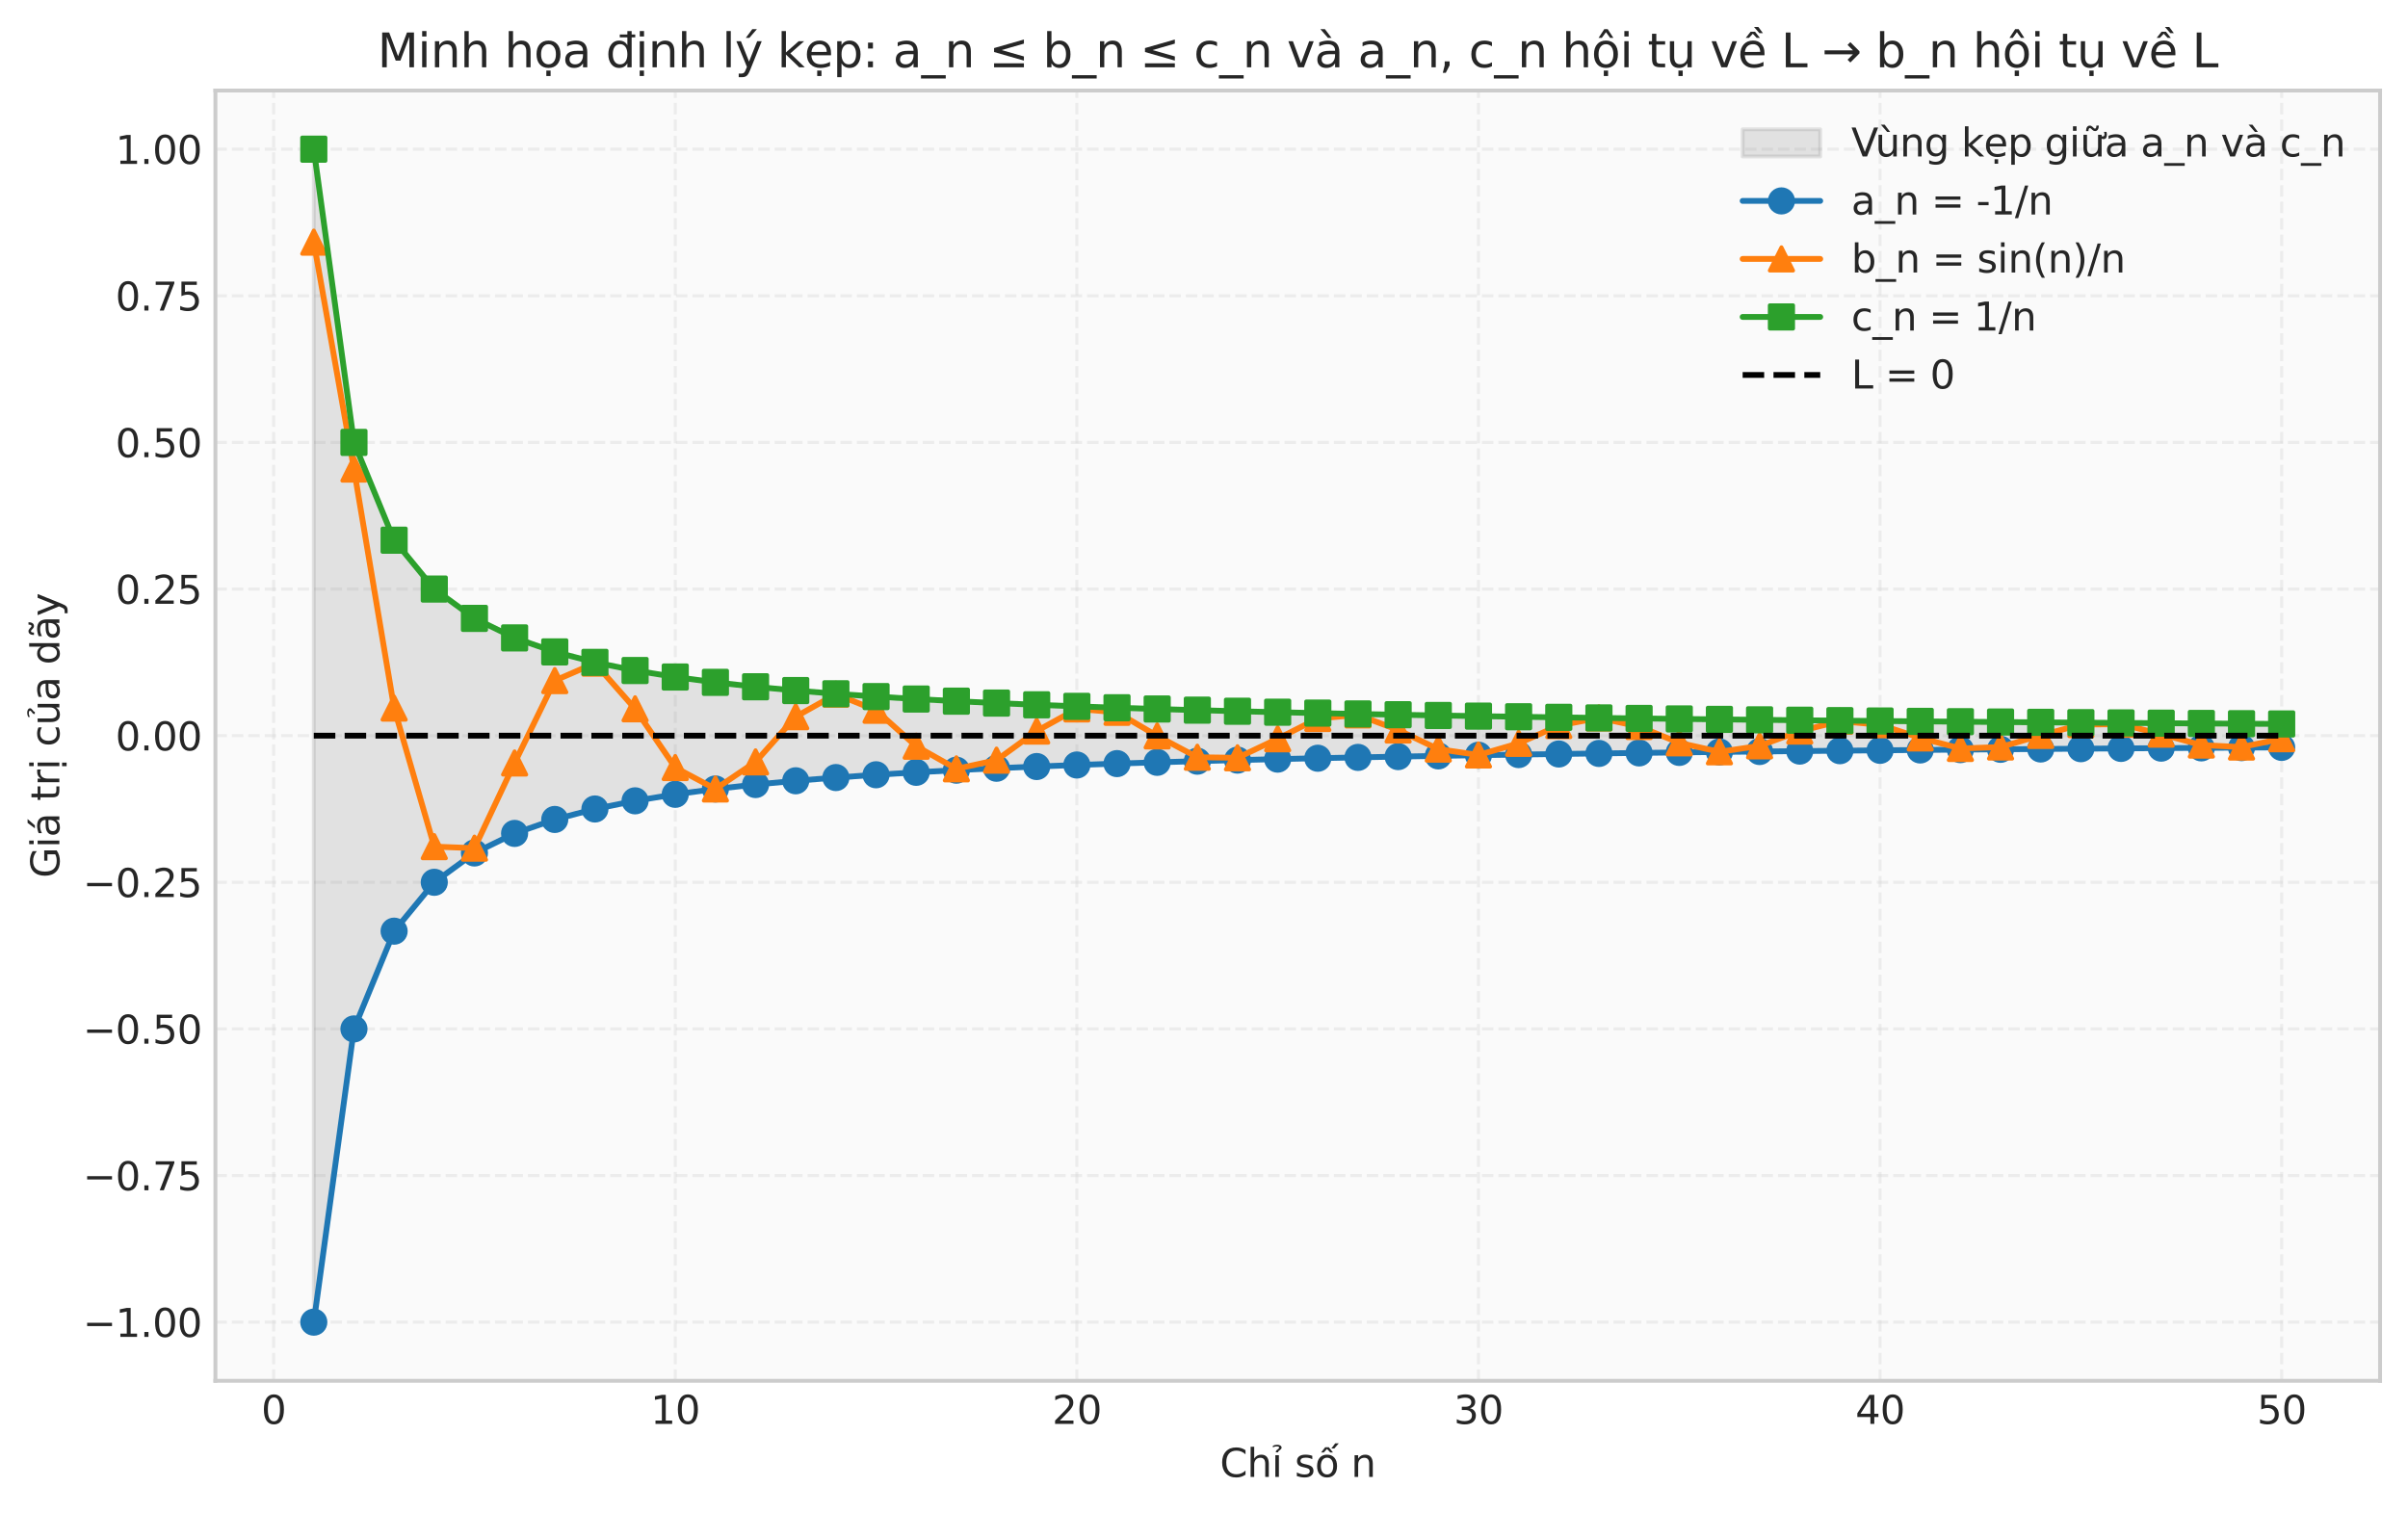
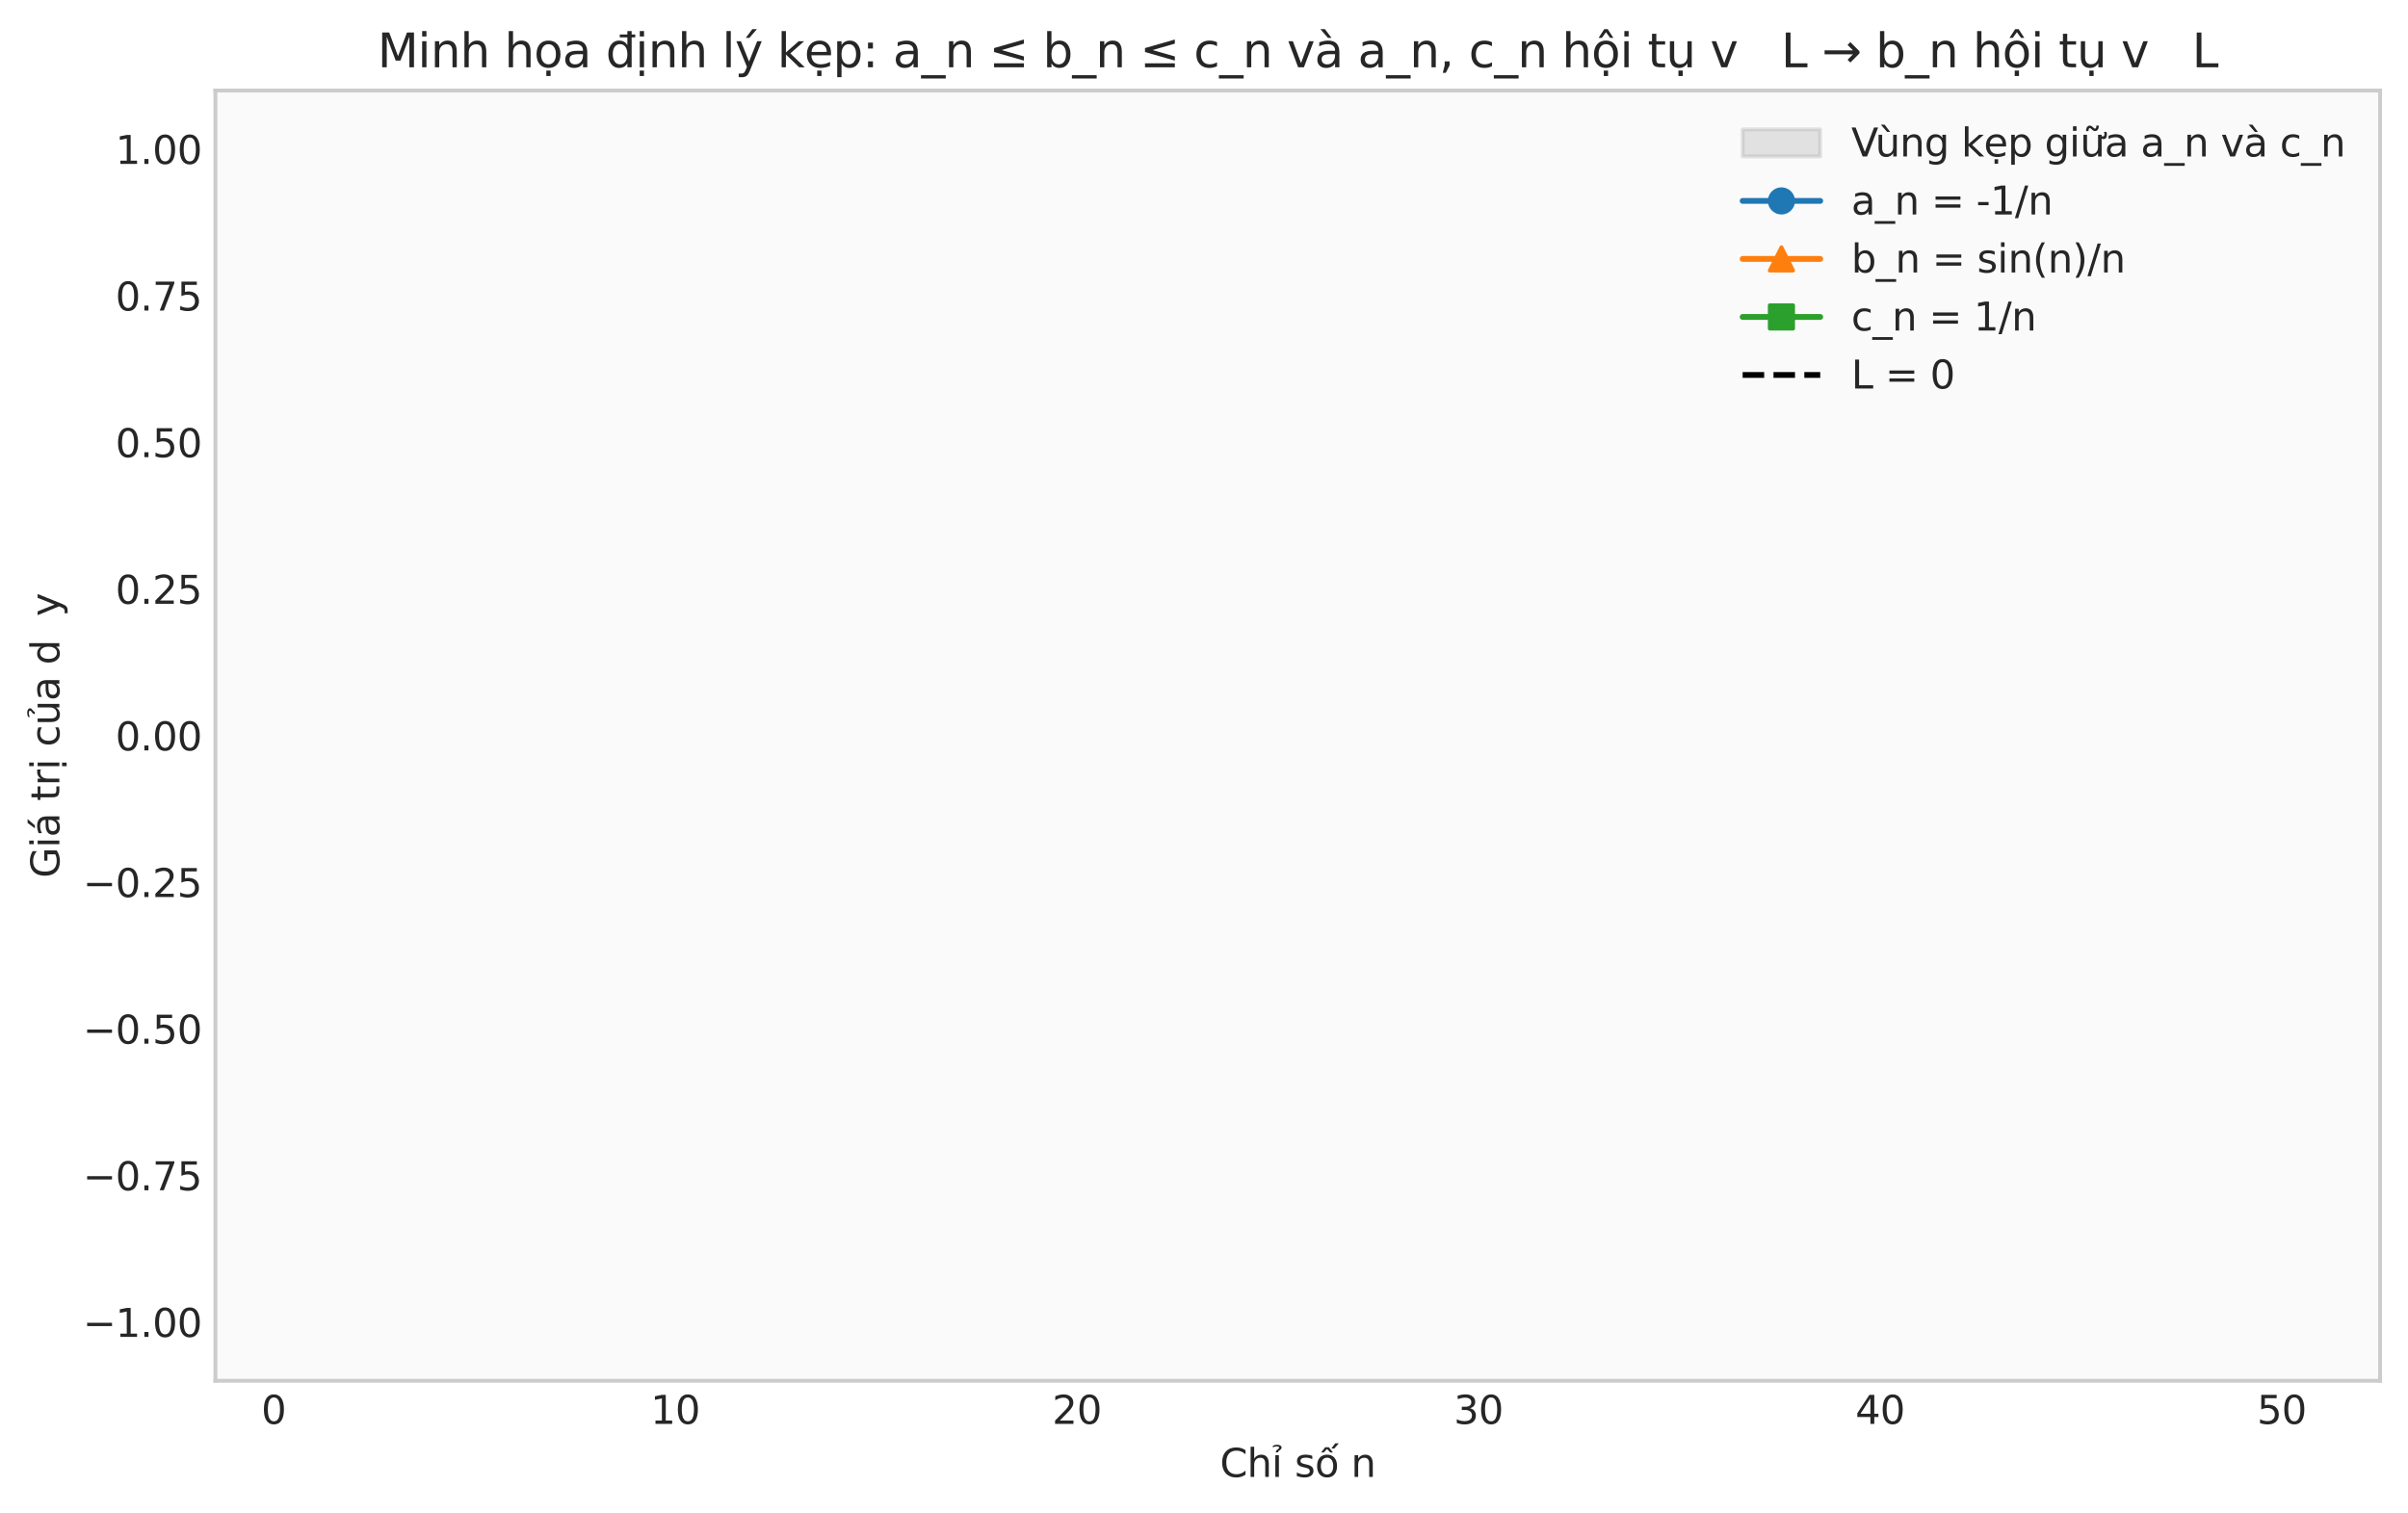
<svg xmlns="http://www.w3.org/2000/svg" xmlns:xlink="http://www.w3.org/1999/xlink" width="620.725pt" height="390.038pt" viewBox="0 0 620.725 390.038" version="1.1">
  <defs>
    <style type="text/css">*{stroke-linejoin: round; stroke-linecap: butt}</style>
  </defs>
  <g id="figure_1">
    <g id="patch_1">
      <path d="M 0 390.038  L 620.725 390.038  L 620.725 0  L 0 0  z " style="fill: #ffffff" />
    </g>
    <g id="axes_1">
      <g id="patch_2">
        <path d="M 55.525 355.982  L 613.525 355.982  L 613.525 23.342  L 55.525 23.342  z " style="fill: #fafafa" />
      </g>
      <g id="matplotlib.axis_1">
        <g id="xtick_1">
          <g id="line2d_1">
            <path d="M 70.536 355.982  L 70.536 23.342  " clip-path="url(#p98c2bdba61)" style="fill: none; stroke-dasharray: 2.96,1.28; stroke-dashoffset: 0; stroke: #cccccc; stroke-opacity: 0.3; stroke-width: 0.8" />
          </g>
          <g id="line2d_2" />
          <g id="text_1">
            <g style="fill: #262626" transform="translate(67.355 367.08) scale(0.1 -0.1)">
              <defs>
                <path id="DejaVuSans-30" d="M 2034 4250  Q 1547 4250 1301 3770  Q 1056 3291 1056 2328  Q 1056 1369 1301 889  Q 1547 409 2034 409  Q 2525 409 2770 889  Q 3016 1369 3016 2328  Q 3016 3291 2770 3770  Q 2525 4250 2034 4250  z M 2034 4750  Q 2819 4750 3233 4129  Q 3647 3509 3647 2328  Q 3647 1150 3233 529  Q 2819 -91 2034 -91  Q 1250 -91 836 529  Q 422 1150 422 2328  Q 422 3509 836 4129  Q 1250 4750 2034 4750  z " transform="scale(0.016)" />
              </defs>
              <use xlink:href="#DejaVuSans-30" />
            </g>
          </g>
        </g>
        <g id="xtick_2">
          <g id="line2d_3">
            <path d="M 174.061 355.982  L 174.061 23.342  " clip-path="url(#p98c2bdba61)" style="fill: none; stroke-dasharray: 2.96,1.28; stroke-dashoffset: 0; stroke: #cccccc; stroke-opacity: 0.3; stroke-width: 0.8" />
          </g>
          <g id="line2d_4" />
          <g id="text_2">
            <g style="fill: #262626" transform="translate(167.699 367.08) scale(0.1 -0.1)">
              <defs>
                <path id="DejaVuSans-31" d="M 794 531  L 1825 531  L 1825 4091  L 703 3866  L 703 4441  L 1819 4666  L 2450 4666  L 2450 531  L 3481 531  L 3481 0  L 794 0  L 794 531  z " transform="scale(0.016)" />
              </defs>
              <use xlink:href="#DejaVuSans-31" />
              <use xlink:href="#DejaVuSans-30" transform="translate(63.623 0)" />
            </g>
          </g>
        </g>
        <g id="xtick_3">
          <g id="line2d_5">
            <path d="M 277.586 355.982  L 277.586 23.342  " clip-path="url(#p98c2bdba61)" style="fill: none; stroke-dasharray: 2.96,1.28; stroke-dashoffset: 0; stroke: #cccccc; stroke-opacity: 0.3; stroke-width: 0.8" />
          </g>
          <g id="line2d_6" />
          <g id="text_3">
            <g style="fill: #262626" transform="translate(271.224 367.08) scale(0.1 -0.1)">
              <defs>
                <path id="DejaVuSans-32" d="M 1228 531  L 3431 531  L 3431 0  L 469 0  L 469 531  Q 828 903 1448 1529  Q 2069 2156 2228 2338  Q 2531 2678 2651 2914  Q 2772 3150 2772 3378  Q 2772 3750 2511 3984  Q 2250 4219 1831 4219  Q 1534 4219 1204 4116  Q 875 4013 500 3803  L 500 4441  Q 881 4594 1212 4672  Q 1544 4750 1819 4750  Q 2544 4750 2975 4387  Q 3406 4025 3406 3419  Q 3406 3131 3298 2873  Q 3191 2616 2906 2266  Q 2828 2175 2409 1742  Q 1991 1309 1228 531  z " transform="scale(0.016)" />
              </defs>
              <use xlink:href="#DejaVuSans-32" />
              <use xlink:href="#DejaVuSans-30" transform="translate(63.623 0)" />
            </g>
          </g>
        </g>
        <g id="xtick_4">
          <g id="line2d_7">
            <path d="M 381.111 355.982  L 381.111 23.342  " clip-path="url(#p98c2bdba61)" style="fill: none; stroke-dasharray: 2.96,1.28; stroke-dashoffset: 0; stroke: #cccccc; stroke-opacity: 0.3; stroke-width: 0.8" />
          </g>
          <g id="line2d_8" />
          <g id="text_4">
            <g style="fill: #262626" transform="translate(374.749 367.08) scale(0.1 -0.1)">
              <defs>
                <path id="DejaVuSans-33" d="M 2597 2516  Q 3050 2419 3304 2112  Q 3559 1806 3559 1356  Q 3559 666 3084 287  Q 2609 -91 1734 -91  Q 1441 -91 1130 -33  Q 819 25 488 141  L 488 750  Q 750 597 1062 519  Q 1375 441 1716 441  Q 2309 441 2620 675  Q 2931 909 2931 1356  Q 2931 1769 2642 2001  Q 2353 2234 1838 2234  L 1294 2234  L 1294 2753  L 1863 2753  Q 2328 2753 2575 2939  Q 2822 3125 2822 3475  Q 2822 3834 2567 4026  Q 2313 4219 1838 4219  Q 1578 4219 1281 4162  Q 984 4106 628 3988  L 628 4550  Q 988 4650 1302 4700  Q 1616 4750 1894 4750  Q 2613 4750 3031 4423  Q 3450 4097 3450 3541  Q 3450 3153 3228 2886  Q 3006 2619 2597 2516  z " transform="scale(0.016)" />
              </defs>
              <use xlink:href="#DejaVuSans-33" />
              <use xlink:href="#DejaVuSans-30" transform="translate(63.623 0)" />
            </g>
          </g>
        </g>
        <g id="xtick_5">
          <g id="line2d_9">
            <path d="M 484.636 355.982  L 484.636 23.342  " clip-path="url(#p98c2bdba61)" style="fill: none; stroke-dasharray: 2.96,1.28; stroke-dashoffset: 0; stroke: #cccccc; stroke-opacity: 0.3; stroke-width: 0.8" />
          </g>
          <g id="line2d_10" />
          <g id="text_5">
            <g style="fill: #262626" transform="translate(478.274 367.08) scale(0.1 -0.1)">
              <defs>
                <path id="DejaVuSans-34" d="M 2419 4116  L 825 1625  L 2419 1625  L 2419 4116  z M 2253 4666  L 3047 4666  L 3047 1625  L 3713 1625  L 3713 1100  L 3047 1100  L 3047 0  L 2419 0  L 2419 1100  L 313 1100  L 313 1709  L 2253 4666  z " transform="scale(0.016)" />
              </defs>
              <use xlink:href="#DejaVuSans-34" />
              <use xlink:href="#DejaVuSans-30" transform="translate(63.623 0)" />
            </g>
          </g>
        </g>
        <g id="xtick_6">
          <g id="line2d_11">
            <path d="M 588.161 355.982  L 588.161 23.342  " clip-path="url(#p98c2bdba61)" style="fill: none; stroke-dasharray: 2.96,1.28; stroke-dashoffset: 0; stroke: #cccccc; stroke-opacity: 0.3; stroke-width: 0.8" />
          </g>
          <g id="line2d_12" />
          <g id="text_6">
            <g style="fill: #262626" transform="translate(581.799 367.08) scale(0.1 -0.1)">
              <defs>
                <path id="DejaVuSans-35" d="M 691 4666  L 3169 4666  L 3169 4134  L 1269 4134  L 1269 2991  Q 1406 3038 1543 3061  Q 1681 3084 1819 3084  Q 2600 3084 3056 2656  Q 3513 2228 3513 1497  Q 3513 744 3044 326  Q 2575 -91 1722 -91  Q 1428 -91 1123 -41  Q 819 9 494 109  L 494 744  Q 775 591 1075 516  Q 1375 441 1709 441  Q 2250 441 2565 725  Q 2881 1009 2881 1497  Q 2881 1984 2565 2268  Q 2250 2553 1709 2553  Q 1456 2553 1204 2497  Q 953 2441 691 2322  L 691 4666  z " transform="scale(0.016)" />
              </defs>
              <use xlink:href="#DejaVuSans-35" />
              <use xlink:href="#DejaVuSans-30" transform="translate(63.623 0)" />
            </g>
          </g>
        </g>
        <g id="text_7">
          <g style="fill: #262626" transform="translate(314.465 380.758) scale(0.1 -0.1)">
            <defs>
              <path id="DejaVuSans-43" d="M 4122 4306  L 4122 3641  Q 3803 3938 3442 4084  Q 3081 4231 2675 4231  Q 1875 4231 1450 3742  Q 1025 3253 1025 2328  Q 1025 1406 1450 917  Q 1875 428 2675 428  Q 3081 428 3442 575  Q 3803 722 4122 1019  L 4122 359  Q 3791 134 3420 21  Q 3050 -91 2638 -91  Q 1578 -91 968 557  Q 359 1206 359 2328  Q 359 3453 968 4101  Q 1578 4750 2638 4750  Q 3056 4750 3426 4639  Q 3797 4528 4122 4306  z " transform="scale(0.016)" />
              <path id="DejaVuSans-68" d="M 3513 2113  L 3513 0  L 2938 0  L 2938 2094  Q 2938 2591 2744 2837  Q 2550 3084 2163 3084  Q 1697 3084 1428 2787  Q 1159 2491 1159 1978  L 1159 0  L 581 0  L 581 4863  L 1159 4863  L 1159 2956  Q 1366 3272 1645 3428  Q 1925 3584 2291 3584  Q 2894 3584 3203 3211  Q 3513 2838 3513 2113  z " transform="scale(0.016)" />
              <path id="DejaVuSans-1ec9" d="M 603 3500  L 1178 3500  L 1178 0  L 603 0  L 603 3500  z M 891 3584  L 891 3584  z M 212 5025  Q 562 5184 890 5184  Q 1215 5184 1413 5051  Q 1612 4919 1612 4709  Q 1612 4519 1337 4316  L 1199 4216  Q 1090 4134 1078 4106  Q 1056 4056 1056 3956  L 684 3956  L 684 3994  Q 684 4119 731 4203  Q 778 4288 937 4403  L 1078 4509  Q 1221 4616 1221 4741  Q 1221 4806 1124 4862  Q 1028 4919 806 4919  Q 524 4919 212 4756  L 212 5025  z " transform="scale(0.016)" />
              <path id="DejaVuSans-20" transform="scale(0.016)" />
              <path id="DejaVuSans-73" d="M 2834 3397  L 2834 2853  Q 2591 2978 2328 3040  Q 2066 3103 1784 3103  Q 1356 3103 1142 2972  Q 928 2841 928 2578  Q 928 2378 1081 2264  Q 1234 2150 1697 2047  L 1894 2003  Q 2506 1872 2764 1633  Q 3022 1394 3022 966  Q 3022 478 2636 193  Q 2250 -91 1575 -91  Q 1294 -91 989 -36  Q 684 19 347 128  L 347 722  Q 666 556 975 473  Q 1284 391 1588 391  Q 1994 391 2212 530  Q 2431 669 2431 922  Q 2431 1156 2273 1281  Q 2116 1406 1581 1522  L 1381 1569  Q 847 1681 609 1914  Q 372 2147 372 2553  Q 372 3047 722 3315  Q 1072 3584 1716 3584  Q 2034 3584 2315 3537  Q 2597 3491 2834 3397  z " transform="scale(0.016)" />
              <path id="DejaVuSans-1ed1" d="M 1658 4775  L 2246 4775  L 2905 3944  L 2471 3944  L 1952 4500  L 1433 3944  L 999 3944  L 1658 4775  z M 3268 5409  L 3846 5409  L 3134 4584  L 2655 4584  L 3268 5409  z M 1959 3097  Q 1497 3097 1228 2736  Q 959 2375 959 1747  Q 959 1119 1226 758  Q 1494 397 1959 397  Q 2419 397 2687 759  Q 2956 1122 2956 1747  Q 2956 2369 2687 2733  Q 2419 3097 1959 3097  z M 1959 3584  Q 2709 3584 3137 3096  Q 3566 2609 3566 1747  Q 3566 888 3137 398  Q 2709 -91 1959 -91  Q 1206 -91 779 398  Q 353 888 353 1747  Q 353 2609 779 3096  Q 1206 3584 1959 3584  z " transform="scale(0.016)" />
              <path id="DejaVuSans-6e" d="M 3513 2113  L 3513 0  L 2938 0  L 2938 2094  Q 2938 2591 2744 2837  Q 2550 3084 2163 3084  Q 1697 3084 1428 2787  Q 1159 2491 1159 1978  L 1159 0  L 581 0  L 581 3500  L 1159 3500  L 1159 2956  Q 1366 3272 1645 3428  Q 1925 3584 2291 3584  Q 2894 3584 3203 3211  Q 3513 2838 3513 2113  z " transform="scale(0.016)" />
            </defs>
            <use xlink:href="#DejaVuSans-43" />
            <use xlink:href="#DejaVuSans-68" transform="translate(69.824 0)" />
            <use xlink:href="#DejaVuSans-1ec9" transform="translate(133.203 0)" />
            <use xlink:href="#DejaVuSans-20" transform="translate(160.986 0)" />
            <use xlink:href="#DejaVuSans-73" transform="translate(192.773 0)" />
            <use xlink:href="#DejaVuSans-1ed1" transform="translate(244.873 0)" />
            <use xlink:href="#DejaVuSans-20" transform="translate(306.055 0)" />
            <use xlink:href="#DejaVuSans-6e" transform="translate(337.842 0)" />
          </g>
        </g>
      </g>
      <g id="matplotlib.axis_2">
        <g id="ytick_1">
          <g id="line2d_13">
            <path d="M 55.525 340.862  L 613.525 340.862  " clip-path="url(#p98c2bdba61)" style="fill: none; stroke-dasharray: 2.96,1.28; stroke-dashoffset: 0; stroke: #cccccc; stroke-opacity: 0.3; stroke-width: 0.8" />
          </g>
          <g id="line2d_14" />
          <g id="text_8">
            <g style="fill: #262626" transform="translate(21.38 344.661) scale(0.1 -0.1)">
              <defs>
                <path id="DejaVuSans-2212" d="M 678 2272  L 4684 2272  L 4684 1741  L 678 1741  L 678 2272  z " transform="scale(0.016)" />
                <path id="DejaVuSans-2e" d="M 684 794  L 1344 794  L 1344 0  L 684 0  L 684 794  z " transform="scale(0.016)" />
              </defs>
              <use xlink:href="#DejaVuSans-2212" />
              <use xlink:href="#DejaVuSans-31" transform="translate(83.789 0)" />
              <use xlink:href="#DejaVuSans-2e" transform="translate(147.412 0)" />
              <use xlink:href="#DejaVuSans-30" transform="translate(179.199 0)" />
              <use xlink:href="#DejaVuSans-30" transform="translate(242.822 0)" />
            </g>
          </g>
        </g>
        <g id="ytick_2">
          <g id="line2d_15">
            <path d="M 55.525 303.062  L 613.525 303.062  " clip-path="url(#p98c2bdba61)" style="fill: none; stroke-dasharray: 2.96,1.28; stroke-dashoffset: 0; stroke: #cccccc; stroke-opacity: 0.3; stroke-width: 0.8" />
          </g>
          <g id="line2d_16" />
          <g id="text_9">
            <g style="fill: #262626" transform="translate(21.38 306.861) scale(0.1 -0.1)">
              <defs>
                <path id="DejaVuSans-37" d="M 525 4666  L 3525 4666  L 3525 4397  L 1831 0  L 1172 0  L 2766 4134  L 525 4134  L 525 4666  z " transform="scale(0.016)" />
              </defs>
              <use xlink:href="#DejaVuSans-2212" />
              <use xlink:href="#DejaVuSans-30" transform="translate(83.789 0)" />
              <use xlink:href="#DejaVuSans-2e" transform="translate(147.412 0)" />
              <use xlink:href="#DejaVuSans-37" transform="translate(179.199 0)" />
              <use xlink:href="#DejaVuSans-35" transform="translate(242.822 0)" />
            </g>
          </g>
        </g>
        <g id="ytick_3">
          <g id="line2d_17">
            <path d="M 55.525 265.262  L 613.525 265.262  " clip-path="url(#p98c2bdba61)" style="fill: none; stroke-dasharray: 2.96,1.28; stroke-dashoffset: 0; stroke: #cccccc; stroke-opacity: 0.3; stroke-width: 0.8" />
          </g>
          <g id="line2d_18" />
          <g id="text_10">
            <g style="fill: #262626" transform="translate(21.38 269.061) scale(0.1 -0.1)">
              <use xlink:href="#DejaVuSans-2212" />
              <use xlink:href="#DejaVuSans-30" transform="translate(83.789 0)" />
              <use xlink:href="#DejaVuSans-2e" transform="translate(147.412 0)" />
              <use xlink:href="#DejaVuSans-35" transform="translate(179.199 0)" />
              <use xlink:href="#DejaVuSans-30" transform="translate(242.822 0)" />
            </g>
          </g>
        </g>
        <g id="ytick_4">
          <g id="line2d_19">
            <path d="M 55.525 227.462  L 613.525 227.462  " clip-path="url(#p98c2bdba61)" style="fill: none; stroke-dasharray: 2.96,1.28; stroke-dashoffset: 0; stroke: #cccccc; stroke-opacity: 0.3; stroke-width: 0.8" />
          </g>
          <g id="line2d_20" />
          <g id="text_11">
            <g style="fill: #262626" transform="translate(21.38 231.261) scale(0.1 -0.1)">
              <use xlink:href="#DejaVuSans-2212" />
              <use xlink:href="#DejaVuSans-30" transform="translate(83.789 0)" />
              <use xlink:href="#DejaVuSans-2e" transform="translate(147.412 0)" />
              <use xlink:href="#DejaVuSans-32" transform="translate(179.199 0)" />
              <use xlink:href="#DejaVuSans-35" transform="translate(242.822 0)" />
            </g>
          </g>
        </g>
        <g id="ytick_5">
          <g id="line2d_21">
            <path d="M 55.525 189.662  L 613.525 189.662  " clip-path="url(#p98c2bdba61)" style="fill: none; stroke-dasharray: 2.96,1.28; stroke-dashoffset: 0; stroke: #cccccc; stroke-opacity: 0.3; stroke-width: 0.8" />
          </g>
          <g id="line2d_22" />
          <g id="text_12">
            <g style="fill: #262626" transform="translate(29.759 193.461) scale(0.1 -0.1)">
              <use xlink:href="#DejaVuSans-30" />
              <use xlink:href="#DejaVuSans-2e" transform="translate(63.623 0)" />
              <use xlink:href="#DejaVuSans-30" transform="translate(95.41 0)" />
              <use xlink:href="#DejaVuSans-30" transform="translate(159.033 0)" />
            </g>
          </g>
        </g>
        <g id="ytick_6">
          <g id="line2d_23">
            <path d="M 55.525 151.862  L 613.525 151.862  " clip-path="url(#p98c2bdba61)" style="fill: none; stroke-dasharray: 2.96,1.28; stroke-dashoffset: 0; stroke: #cccccc; stroke-opacity: 0.3; stroke-width: 0.8" />
          </g>
          <g id="line2d_24" />
          <g id="text_13">
            <g style="fill: #262626" transform="translate(29.759 155.661) scale(0.1 -0.1)">
              <use xlink:href="#DejaVuSans-30" />
              <use xlink:href="#DejaVuSans-2e" transform="translate(63.623 0)" />
              <use xlink:href="#DejaVuSans-32" transform="translate(95.41 0)" />
              <use xlink:href="#DejaVuSans-35" transform="translate(159.033 0)" />
            </g>
          </g>
        </g>
        <g id="ytick_7">
          <g id="line2d_25">
            <path d="M 55.525 114.062  L 613.525 114.062  " clip-path="url(#p98c2bdba61)" style="fill: none; stroke-dasharray: 2.96,1.28; stroke-dashoffset: 0; stroke: #cccccc; stroke-opacity: 0.3; stroke-width: 0.8" />
          </g>
          <g id="line2d_26" />
          <g id="text_14">
            <g style="fill: #262626" transform="translate(29.759 117.861) scale(0.1 -0.1)">
              <use xlink:href="#DejaVuSans-30" />
              <use xlink:href="#DejaVuSans-2e" transform="translate(63.623 0)" />
              <use xlink:href="#DejaVuSans-35" transform="translate(95.41 0)" />
              <use xlink:href="#DejaVuSans-30" transform="translate(159.033 0)" />
            </g>
          </g>
        </g>
        <g id="ytick_8">
          <g id="line2d_27">
            <path d="M 55.525 76.262  L 613.525 76.262  " clip-path="url(#p98c2bdba61)" style="fill: none; stroke-dasharray: 2.96,1.28; stroke-dashoffset: 0; stroke: #cccccc; stroke-opacity: 0.3; stroke-width: 0.8" />
          </g>
          <g id="line2d_28" />
          <g id="text_15">
            <g style="fill: #262626" transform="translate(29.759 80.061) scale(0.1 -0.1)">
              <use xlink:href="#DejaVuSans-30" />
              <use xlink:href="#DejaVuSans-2e" transform="translate(63.623 0)" />
              <use xlink:href="#DejaVuSans-37" transform="translate(95.41 0)" />
              <use xlink:href="#DejaVuSans-35" transform="translate(159.033 0)" />
            </g>
          </g>
        </g>
        <g id="ytick_9">
          <g id="line2d_29">
            <path d="M 55.525 38.462  L 613.525 38.462  " clip-path="url(#p98c2bdba61)" style="fill: none; stroke-dasharray: 2.96,1.28; stroke-dashoffset: 0; stroke: #cccccc; stroke-opacity: 0.3; stroke-width: 0.8" />
          </g>
          <g id="line2d_30" />
          <g id="text_16">
            <g style="fill: #262626" transform="translate(29.759 42.261) scale(0.1 -0.1)">
              <use xlink:href="#DejaVuSans-31" />
              <use xlink:href="#DejaVuSans-2e" transform="translate(63.623 0)" />
              <use xlink:href="#DejaVuSans-30" transform="translate(95.41 0)" />
              <use xlink:href="#DejaVuSans-30" transform="translate(159.033 0)" />
            </g>
          </g>
        </g>
        <g id="text_17">
          <g style="fill: #262626" transform="translate(15.3 226.341) rotate(-90) scale(0.1 -0.1)">
            <defs>
              <path id="DejaVuSans-47" d="M 3809 666  L 3809 1919  L 2778 1919  L 2778 2438  L 4434 2438  L 4434 434  Q 4069 175 3628 42  Q 3188 -91 2688 -91  Q 1594 -91 976 548  Q 359 1188 359 2328  Q 359 3472 976 4111  Q 1594 4750 2688 4750  Q 3144 4750 3555 4637  Q 3966 4525 4313 4306  L 4313 3634  Q 3963 3931 3569 4081  Q 3175 4231 2741 4231  Q 1884 4231 1454 3753  Q 1025 3275 1025 2328  Q 1025 1384 1454 906  Q 1884 428 2741 428  Q 3075 428 3337 486  Q 3600 544 3809 666  z " transform="scale(0.016)" />
              <path id="DejaVuSans-69" d="M 603 3500  L 1178 3500  L 1178 0  L 603 0  L 603 3500  z M 603 4863  L 1178 4863  L 1178 4134  L 603 4134  L 603 4863  z " transform="scale(0.016)" />
              <path id="DejaVuSans-e1" d="M 2194 1759  Q 1497 1759 1228 1600  Q 959 1441 959 1056  Q 959 750 1161 570  Q 1363 391 1709 391  Q 2188 391 2477 730  Q 2766 1069 2766 1631  L 2766 1759  L 2194 1759  z M 3341 1997  L 3341 0  L 2766 0  L 2766 531  Q 2569 213 2275 61  Q 1981 -91 1556 -91  Q 1019 -91 701 211  Q 384 513 384 1019  Q 384 1609 779 1909  Q 1175 2209 1959 2209  L 2766 2209  L 2766 2266  Q 2766 2663 2505 2880  Q 2244 3097 1772 3097  Q 1472 3097 1187 3025  Q 903 2953 641 2809  L 641 3341  Q 956 3463 1253 3523  Q 1550 3584 1831 3584  Q 2591 3584 2966 3190  Q 3341 2797 3341 1997  z M 2290 5119  L 2912 5119  L 1894 3944  L 1415 3944  L 2290 5119  z " transform="scale(0.016)" />
              <path id="DejaVuSans-74" d="M 1172 4494  L 1172 3500  L 2356 3500  L 2356 3053  L 1172 3053  L 1172 1153  Q 1172 725 1289 603  Q 1406 481 1766 481  L 2356 481  L 2356 0  L 1766 0  Q 1100 0 847 248  Q 594 497 594 1153  L 594 3053  L 172 3053  L 172 3500  L 594 3500  L 594 4494  L 1172 4494  z " transform="scale(0.016)" />
              <path id="DejaVuSans-72" d="M 2631 2963  Q 2534 3019 2420 3045  Q 2306 3072 2169 3072  Q 1681 3072 1420 2755  Q 1159 2438 1159 1844  L 1159 0  L 581 0  L 581 3500  L 1159 3500  L 1159 2956  Q 1341 3275 1631 3429  Q 1922 3584 2338 3584  Q 2397 3584 2469 3576  Q 2541 3569 2628 3553  L 2631 2963  z " transform="scale(0.016)" />
              <path id="DejaVuSans-1ecb" d="M 603 3500  L 1178 3500  L 1178 0  L 603 0  L 603 3500  z M 603 4863  L 1178 4863  L 1178 4134  L 603 4134  L 603 4863  z M 594 -441  L 1169 -441  L 1169 -1172  L 594 -1172  L 594 -441  z " transform="scale(0.016)" />
              <path id="DejaVuSans-63" d="M 3122 3366  L 3122 2828  Q 2878 2963 2633 3030  Q 2388 3097 2138 3097  Q 1578 3097 1268 2742  Q 959 2388 959 1747  Q 959 1106 1268 751  Q 1578 397 2138 397  Q 2388 397 2633 464  Q 2878 531 3122 666  L 3122 134  Q 2881 22 2623 -34  Q 2366 -91 2075 -91  Q 1284 -91 818 406  Q 353 903 353 1747  Q 353 2603 823 3093  Q 1294 3584 2113 3584  Q 2378 3584 2631 3529  Q 2884 3475 3122 3366  z " transform="scale(0.016)" />
              <path id="DejaVuSans-1ee7" d="M 544 1381  L 544 3500  L 1119 3500  L 1119 1403  Q 1119 906 1312 657  Q 1506 409 1894 409  Q 2359 409 2629 706  Q 2900 1003 2900 1516  L 2900 3500  L 3475 3500  L 3475 0  L 2900 0  L 2900 538  Q 2691 219 2414 64  Q 2138 -91 1772 -91  Q 1169 -91 856 284  Q 544 659 544 1381  z M 1991 3584  L 1991 3584  z M 1364 5025  Q 1714 5184 2042 5184  Q 2367 5184 2565 5051  Q 2764 4919 2764 4709  Q 2764 4519 2489 4316  L 2351 4216  Q 2242 4134 2230 4106  Q 2208 4056 2208 3956  L 1836 3956  L 1836 3994  Q 1836 4119 1883 4203  Q 1930 4288 2089 4403  L 2230 4509  Q 2373 4616 2373 4741  Q 2373 4806 2276 4862  Q 2180 4919 1958 4919  Q 1676 4919 1364 4756  L 1364 5025  z " transform="scale(0.016)" />
              <path id="DejaVuSans-61" d="M 2194 1759  Q 1497 1759 1228 1600  Q 959 1441 959 1056  Q 959 750 1161 570  Q 1363 391 1709 391  Q 2188 391 2477 730  Q 2766 1069 2766 1631  L 2766 1759  L 2194 1759  z M 3341 1997  L 3341 0  L 2766 0  L 2766 531  Q 2569 213 2275 61  Q 1981 -91 1556 -91  Q 1019 -91 701 211  Q 384 513 384 1019  Q 384 1609 779 1909  Q 1175 2209 1959 2209  L 2766 2209  L 2766 2266  Q 2766 2663 2505 2880  Q 2244 3097 1772 3097  Q 1472 3097 1187 3025  Q 903 2953 641 2809  L 641 3341  Q 956 3463 1253 3523  Q 1550 3584 1831 3584  Q 2591 3584 2966 3190  Q 3341 2797 3341 1997  z " transform="scale(0.016)" />
              <path id="DejaVuSans-64" d="M 2906 2969  L 2906 4863  L 3481 4863  L 3481 0  L 2906 0  L 2906 525  Q 2725 213 2448 61  Q 2172 -91 1784 -91  Q 1150 -91 751 415  Q 353 922 353 1747  Q 353 2572 751 3078  Q 1150 3584 1784 3584  Q 2172 3584 2448 3432  Q 2725 3281 2906 2969  z M 947 1747  Q 947 1113 1208 752  Q 1469 391 1925 391  Q 2381 391 2643 752  Q 2906 1113 2906 1747  Q 2906 2381 2643 2742  Q 2381 3103 1925 3103  Q 1469 3103 1208 2742  Q 947 2381 947 1747  z " transform="scale(0.016)" />
-               <path id="DejaVuSans-e3" d="M 2194 1759  Q 1497 1759 1228 1600  Q 959 1441 959 1056  Q 959 750 1161 570  Q 1363 391 1709 391  Q 2188 391 2477 730  Q 2766 1069 2766 1631  L 2766 1759  L 2194 1759  z M 3341 1997  L 3341 0  L 2766 0  L 2766 531  Q 2569 213 2275 61  Q 1981 -91 1556 -91  Q 1019 -91 701 211  Q 384 513 384 1019  Q 384 1609 779 1909  Q 1175 2209 1959 2209  L 2766 2209  L 2766 2266  Q 2766 2663 2505 2880  Q 2244 3097 1772 3097  Q 1472 3097 1187 3025  Q 903 2953 641 2809  L 641 3341  Q 956 3463 1253 3523  Q 1550 3584 1831 3584  Q 2591 3584 2966 3190  Q 3341 2797 3341 1997  z M 1844 4281  L 1665 4453  Q 1597 4516 1545 4545  Q 1494 4575 1453 4575  Q 1334 4575 1278 4461  Q 1222 4347 1215 4091  L 825 4091  Q 831 4513 990 4742  Q 1150 4972 1434 4972  Q 1553 4972 1653 4928  Q 1753 4884 1869 4781  L 2047 4609  Q 2115 4547 2167 4517  Q 2219 4488 2259 4488  Q 2378 4488 2434 4602  Q 2490 4716 2497 4972  L 2887 4972  Q 2881 4550 2721 4320  Q 2562 4091 2278 4091  Q 2159 4091 2059 4134  Q 1959 4178 1844 4281  z " transform="scale(0.016)" />
              <path id="DejaVuSans-79" d="M 2059 -325  Q 1816 -950 1584 -1140  Q 1353 -1331 966 -1331  L 506 -1331  L 506 -850  L 844 -850  Q 1081 -850 1212 -737  Q 1344 -625 1503 -206  L 1606 56  L 191 3500  L 800 3500  L 1894 763  L 2988 3500  L 3597 3500  L 2059 -325  z " transform="scale(0.016)" />
            </defs>
            <use xlink:href="#DejaVuSans-47" />
            <use xlink:href="#DejaVuSans-69" transform="translate(77.49 0)" />
            <use xlink:href="#DejaVuSans-e1" transform="translate(105.273 0)" />
            <use xlink:href="#DejaVuSans-20" transform="translate(166.553 0)" />
            <use xlink:href="#DejaVuSans-74" transform="translate(198.34 0)" />
            <use xlink:href="#DejaVuSans-72" transform="translate(237.549 0)" />
            <use xlink:href="#DejaVuSans-1ecb" transform="translate(278.662 0)" />
            <use xlink:href="#DejaVuSans-20" transform="translate(306.445 0)" />
            <use xlink:href="#DejaVuSans-63" transform="translate(338.232 0)" />
            <use xlink:href="#DejaVuSans-1ee7" transform="translate(393.213 0)" />
            <use xlink:href="#DejaVuSans-61" transform="translate(456.592 0)" />
            <use xlink:href="#DejaVuSans-20" transform="translate(517.871 0)" />
            <use xlink:href="#DejaVuSans-64" transform="translate(549.658 0)" />
            <use xlink:href="#DejaVuSans-e3" transform="translate(613.135 0)" />
            <use xlink:href="#DejaVuSans-79" transform="translate(674.414 0)" />
          </g>
        </g>
      </g>
      <g id="FillBetweenPolyCollection_1">
        <defs>
-           <path id="m2aa94db029" d="M 80.889 -351.576  L 80.889 -49.176  L 91.241 -124.776  L 101.594 -149.976  L 111.946 -162.576  L 122.299 -170.136  L 132.651 -175.176  L 143.004 -178.776  L 153.356 -181.476  L 163.709 -183.576  L 174.061 -185.256  L 184.414 -186.631  L 194.766 -187.776  L 205.119 -188.745  L 215.471 -189.576  L 225.824 -190.296  L 236.176 -190.926  L 246.529 -191.482  L 256.881 -191.976  L 267.234 -192.418  L 277.586 -192.816  L 287.939 -193.176  L 298.291 -193.504  L 308.644 -193.802  L 318.996 -194.076  L 329.349 -194.328  L 339.701 -194.561  L 350.054 -194.776  L 360.406 -194.976  L 370.759 -195.162  L 381.111 -195.336  L 391.464 -195.499  L 401.816 -195.651  L 412.169 -195.794  L 422.521 -195.929  L 432.874 -196.056  L 443.226 -196.176  L 453.579 -196.29  L 463.931 -196.397  L 474.284 -196.499  L 484.636 -196.596  L 494.989 -196.688  L 505.341 -196.776  L 515.694 -196.86  L 526.046 -196.94  L 536.399 -197.016  L 546.751 -197.089  L 557.104 -197.159  L 567.456 -197.226  L 577.809 -197.291  L 588.161 -197.352  L 588.161 -203.4  L 588.161 -203.4  L 577.809 -203.462  L 567.456 -203.526  L 557.104 -203.593  L 546.751 -203.663  L 536.399 -203.736  L 526.046 -203.813  L 515.694 -203.893  L 505.341 -203.976  L 494.989 -204.064  L 484.636 -204.156  L 474.284 -204.253  L 463.931 -204.355  L 453.579 -204.463  L 443.226 -204.576  L 432.874 -204.696  L 422.521 -204.823  L 412.169 -204.958  L 401.816 -205.101  L 391.464 -205.254  L 381.111 -205.416  L 370.759 -205.59  L 360.406 -205.776  L 350.054 -205.976  L 339.701 -206.192  L 329.349 -206.424  L 318.996 -206.676  L 308.644 -206.95  L 298.291 -207.249  L 287.939 -207.576  L 277.586 -207.936  L 267.234 -208.334  L 256.881 -208.776  L 246.529 -209.27  L 236.176 -209.826  L 225.824 -210.456  L 215.471 -211.176  L 205.119 -212.007  L 194.766 -212.976  L 184.414 -214.122  L 174.061 -215.496  L 163.709 -217.176  L 153.356 -219.276  L 143.004 -221.976  L 132.651 -225.576  L 122.299 -230.616  L 111.946 -238.176  L 101.594 -250.776  L 91.241 -275.976  L 80.889 -351.576  z " style="stroke: #808080; stroke-opacity: 0.2" />
-         </defs>
+           </defs>
        <g clip-path="url(#p98c2bdba61)">
          <use xlink:href="#m2aa94db029" x="0" y="390.038" style="fill: #808080; fill-opacity: 0.2; stroke: #808080; stroke-opacity: 0.2" />
        </g>
      </g>
      <g id="line2d_31">
        <path d="M 80.889 340.862  L 91.241 265.262  L 101.594 240.062  L 111.946 227.462  L 122.299 219.902  L 132.651 214.862  L 143.004 211.262  L 153.356 208.562  L 163.709 206.462  L 174.061 204.782  L 184.414 203.407  L 194.766 202.262  L 205.119 201.293  L 215.471 200.462  L 225.824 199.742  L 236.176 199.112  L 246.529 198.556  L 256.881 198.062  L 267.234 197.62  L 277.586 197.222  L 287.939 196.862  L 298.291 196.535  L 308.644 196.236  L 318.996 195.962  L 329.349 195.71  L 339.701 195.477  L 350.054 195.262  L 360.406 195.062  L 370.759 194.876  L 381.111 194.702  L 391.464 194.539  L 401.816 194.387  L 412.169 194.244  L 422.521 194.109  L 432.874 193.982  L 443.226 193.862  L 453.579 193.748  L 463.931 193.641  L 474.284 193.539  L 484.636 193.442  L 494.989 193.35  L 505.341 193.262  L 515.694 193.178  L 526.046 193.098  L 536.399 193.022  L 546.751 192.949  L 557.104 192.879  L 567.456 192.812  L 577.809 192.748  L 588.161 192.686  " clip-path="url(#p98c2bdba61)" style="fill: none; stroke: #1f77b4; stroke-width: 1.5; stroke-linecap: round" />
        <defs>
          <path id="m57506bafc3" d="M 0 3  C 0.796 3 1.559 2.684 2.121 2.121  C 2.684 1.559 3 0.796 3 0  C 3 -0.796 2.684 -1.559 2.121 -2.121  C 1.559 -2.684 0.796 -3 0 -3  C -0.796 -3 -1.559 -2.684 -2.121 -2.121  C -2.684 -1.559 -3 -0.796 -3 0  C -3 0.796 -2.684 1.559 -2.121 2.121  C -1.559 2.684 -0.796 3 0 3  z " style="stroke: #1f77b4" />
        </defs>
        <g clip-path="url(#p98c2bdba61)">
          <use xlink:href="#m57506bafc3" x="80.889" y="340.862" style="fill: #1f77b4; stroke: #1f77b4" />
          <use xlink:href="#m57506bafc3" x="91.241" y="265.262" style="fill: #1f77b4; stroke: #1f77b4" />
          <use xlink:href="#m57506bafc3" x="101.594" y="240.062" style="fill: #1f77b4; stroke: #1f77b4" />
          <use xlink:href="#m57506bafc3" x="111.946" y="227.462" style="fill: #1f77b4; stroke: #1f77b4" />
          <use xlink:href="#m57506bafc3" x="122.299" y="219.902" style="fill: #1f77b4; stroke: #1f77b4" />
          <use xlink:href="#m57506bafc3" x="132.651" y="214.862" style="fill: #1f77b4; stroke: #1f77b4" />
          <use xlink:href="#m57506bafc3" x="143.004" y="211.262" style="fill: #1f77b4; stroke: #1f77b4" />
          <use xlink:href="#m57506bafc3" x="153.356" y="208.562" style="fill: #1f77b4; stroke: #1f77b4" />
          <use xlink:href="#m57506bafc3" x="163.709" y="206.462" style="fill: #1f77b4; stroke: #1f77b4" />
          <use xlink:href="#m57506bafc3" x="174.061" y="204.782" style="fill: #1f77b4; stroke: #1f77b4" />
          <use xlink:href="#m57506bafc3" x="184.414" y="203.407" style="fill: #1f77b4; stroke: #1f77b4" />
          <use xlink:href="#m57506bafc3" x="194.766" y="202.262" style="fill: #1f77b4; stroke: #1f77b4" />
          <use xlink:href="#m57506bafc3" x="205.119" y="201.293" style="fill: #1f77b4; stroke: #1f77b4" />
          <use xlink:href="#m57506bafc3" x="215.471" y="200.462" style="fill: #1f77b4; stroke: #1f77b4" />
          <use xlink:href="#m57506bafc3" x="225.824" y="199.742" style="fill: #1f77b4; stroke: #1f77b4" />
          <use xlink:href="#m57506bafc3" x="236.176" y="199.112" style="fill: #1f77b4; stroke: #1f77b4" />
          <use xlink:href="#m57506bafc3" x="246.529" y="198.556" style="fill: #1f77b4; stroke: #1f77b4" />
          <use xlink:href="#m57506bafc3" x="256.881" y="198.062" style="fill: #1f77b4; stroke: #1f77b4" />
          <use xlink:href="#m57506bafc3" x="267.234" y="197.62" style="fill: #1f77b4; stroke: #1f77b4" />
          <use xlink:href="#m57506bafc3" x="277.586" y="197.222" style="fill: #1f77b4; stroke: #1f77b4" />
          <use xlink:href="#m57506bafc3" x="287.939" y="196.862" style="fill: #1f77b4; stroke: #1f77b4" />
          <use xlink:href="#m57506bafc3" x="298.291" y="196.535" style="fill: #1f77b4; stroke: #1f77b4" />
          <use xlink:href="#m57506bafc3" x="308.644" y="196.236" style="fill: #1f77b4; stroke: #1f77b4" />
          <use xlink:href="#m57506bafc3" x="318.996" y="195.962" style="fill: #1f77b4; stroke: #1f77b4" />
          <use xlink:href="#m57506bafc3" x="329.349" y="195.71" style="fill: #1f77b4; stroke: #1f77b4" />
          <use xlink:href="#m57506bafc3" x="339.701" y="195.477" style="fill: #1f77b4; stroke: #1f77b4" />
          <use xlink:href="#m57506bafc3" x="350.054" y="195.262" style="fill: #1f77b4; stroke: #1f77b4" />
          <use xlink:href="#m57506bafc3" x="360.406" y="195.062" style="fill: #1f77b4; stroke: #1f77b4" />
          <use xlink:href="#m57506bafc3" x="370.759" y="194.876" style="fill: #1f77b4; stroke: #1f77b4" />
          <use xlink:href="#m57506bafc3" x="381.111" y="194.702" style="fill: #1f77b4; stroke: #1f77b4" />
          <use xlink:href="#m57506bafc3" x="391.464" y="194.539" style="fill: #1f77b4; stroke: #1f77b4" />
          <use xlink:href="#m57506bafc3" x="401.816" y="194.387" style="fill: #1f77b4; stroke: #1f77b4" />
          <use xlink:href="#m57506bafc3" x="412.169" y="194.244" style="fill: #1f77b4; stroke: #1f77b4" />
          <use xlink:href="#m57506bafc3" x="422.521" y="194.109" style="fill: #1f77b4; stroke: #1f77b4" />
          <use xlink:href="#m57506bafc3" x="432.874" y="193.982" style="fill: #1f77b4; stroke: #1f77b4" />
          <use xlink:href="#m57506bafc3" x="443.226" y="193.862" style="fill: #1f77b4; stroke: #1f77b4" />
          <use xlink:href="#m57506bafc3" x="453.579" y="193.748" style="fill: #1f77b4; stroke: #1f77b4" />
          <use xlink:href="#m57506bafc3" x="463.931" y="193.641" style="fill: #1f77b4; stroke: #1f77b4" />
          <use xlink:href="#m57506bafc3" x="474.284" y="193.539" style="fill: #1f77b4; stroke: #1f77b4" />
          <use xlink:href="#m57506bafc3" x="484.636" y="193.442" style="fill: #1f77b4; stroke: #1f77b4" />
          <use xlink:href="#m57506bafc3" x="494.989" y="193.35" style="fill: #1f77b4; stroke: #1f77b4" />
          <use xlink:href="#m57506bafc3" x="505.341" y="193.262" style="fill: #1f77b4; stroke: #1f77b4" />
          <use xlink:href="#m57506bafc3" x="515.694" y="193.178" style="fill: #1f77b4; stroke: #1f77b4" />
          <use xlink:href="#m57506bafc3" x="526.046" y="193.098" style="fill: #1f77b4; stroke: #1f77b4" />
          <use xlink:href="#m57506bafc3" x="536.399" y="193.022" style="fill: #1f77b4; stroke: #1f77b4" />
          <use xlink:href="#m57506bafc3" x="546.751" y="192.949" style="fill: #1f77b4; stroke: #1f77b4" />
          <use xlink:href="#m57506bafc3" x="557.104" y="192.879" style="fill: #1f77b4; stroke: #1f77b4" />
          <use xlink:href="#m57506bafc3" x="567.456" y="192.812" style="fill: #1f77b4; stroke: #1f77b4" />
          <use xlink:href="#m57506bafc3" x="577.809" y="192.748" style="fill: #1f77b4; stroke: #1f77b4" />
          <use xlink:href="#m57506bafc3" x="588.161" y="192.686" style="fill: #1f77b4; stroke: #1f77b4" />
        </g>
      </g>
      <g id="line2d_32">
        <path d="M 80.889 62.431  L 91.241 120.919  L 101.594 182.549  L 111.946 218.269  L 122.299 218.66  L 132.651 196.703  L 143.004 175.471  L 153.356 170.963  L 163.709 182.738  L 174.061 197.887  L 184.414 203.407  L 194.766 196.423  L 205.119 184.775  L 215.471 178.963  L 225.824 183.107  L 236.176 192.383  L 246.529 198.213  L 256.881 195.97  L 267.234 188.469  L 277.586 182.76  L 287.939 183.638  L 298.291 189.723  L 308.644 195.225  L 318.996 195.367  L 329.349 190.462  L 339.701 185.227  L 350.054 184.306  L 360.406 188.199  L 370.759 193.122  L 381.111 194.642  L 391.464 191.633  L 401.816 187.056  L 412.169 185.08  L 422.521 187.309  L 432.874 191.512  L 443.226 193.827  L 453.579 192.292  L 463.931 188.483  L 474.284 185.925  L 484.636 186.845  L 494.989 190.247  L 505.341 192.961  L 515.694 192.587  L 526.046 189.601  L 536.399 186.803  L 546.751 186.698  L 557.104 189.264  L 567.456 192.082  L 577.809 192.605  L 588.161 190.455  " clip-path="url(#p98c2bdba61)" style="fill: none; stroke: #ff7f0e; stroke-width: 1.5; stroke-linecap: round" />
        <defs>
          <path id="ma4fbfbaa22" d="M 0 -3  L -3 3  L 3 3  z " style="stroke: #ff7f0e; stroke-linejoin: miter" />
        </defs>
        <g clip-path="url(#p98c2bdba61)">
          <use xlink:href="#ma4fbfbaa22" x="80.889" y="62.431" style="fill: #ff7f0e; stroke: #ff7f0e; stroke-linejoin: miter" />
          <use xlink:href="#ma4fbfbaa22" x="91.241" y="120.919" style="fill: #ff7f0e; stroke: #ff7f0e; stroke-linejoin: miter" />
          <use xlink:href="#ma4fbfbaa22" x="101.594" y="182.549" style="fill: #ff7f0e; stroke: #ff7f0e; stroke-linejoin: miter" />
          <use xlink:href="#ma4fbfbaa22" x="111.946" y="218.269" style="fill: #ff7f0e; stroke: #ff7f0e; stroke-linejoin: miter" />
          <use xlink:href="#ma4fbfbaa22" x="122.299" y="218.66" style="fill: #ff7f0e; stroke: #ff7f0e; stroke-linejoin: miter" />
          <use xlink:href="#ma4fbfbaa22" x="132.651" y="196.703" style="fill: #ff7f0e; stroke: #ff7f0e; stroke-linejoin: miter" />
          <use xlink:href="#ma4fbfbaa22" x="143.004" y="175.471" style="fill: #ff7f0e; stroke: #ff7f0e; stroke-linejoin: miter" />
          <use xlink:href="#ma4fbfbaa22" x="153.356" y="170.963" style="fill: #ff7f0e; stroke: #ff7f0e; stroke-linejoin: miter" />
          <use xlink:href="#ma4fbfbaa22" x="163.709" y="182.738" style="fill: #ff7f0e; stroke: #ff7f0e; stroke-linejoin: miter" />
          <use xlink:href="#ma4fbfbaa22" x="174.061" y="197.887" style="fill: #ff7f0e; stroke: #ff7f0e; stroke-linejoin: miter" />
          <use xlink:href="#ma4fbfbaa22" x="184.414" y="203.407" style="fill: #ff7f0e; stroke: #ff7f0e; stroke-linejoin: miter" />
          <use xlink:href="#ma4fbfbaa22" x="194.766" y="196.423" style="fill: #ff7f0e; stroke: #ff7f0e; stroke-linejoin: miter" />
          <use xlink:href="#ma4fbfbaa22" x="205.119" y="184.775" style="fill: #ff7f0e; stroke: #ff7f0e; stroke-linejoin: miter" />
          <use xlink:href="#ma4fbfbaa22" x="215.471" y="178.963" style="fill: #ff7f0e; stroke: #ff7f0e; stroke-linejoin: miter" />
          <use xlink:href="#ma4fbfbaa22" x="225.824" y="183.107" style="fill: #ff7f0e; stroke: #ff7f0e; stroke-linejoin: miter" />
          <use xlink:href="#ma4fbfbaa22" x="236.176" y="192.383" style="fill: #ff7f0e; stroke: #ff7f0e; stroke-linejoin: miter" />
          <use xlink:href="#ma4fbfbaa22" x="246.529" y="198.213" style="fill: #ff7f0e; stroke: #ff7f0e; stroke-linejoin: miter" />
          <use xlink:href="#ma4fbfbaa22" x="256.881" y="195.97" style="fill: #ff7f0e; stroke: #ff7f0e; stroke-linejoin: miter" />
          <use xlink:href="#ma4fbfbaa22" x="267.234" y="188.469" style="fill: #ff7f0e; stroke: #ff7f0e; stroke-linejoin: miter" />
          <use xlink:href="#ma4fbfbaa22" x="277.586" y="182.76" style="fill: #ff7f0e; stroke: #ff7f0e; stroke-linejoin: miter" />
          <use xlink:href="#ma4fbfbaa22" x="287.939" y="183.638" style="fill: #ff7f0e; stroke: #ff7f0e; stroke-linejoin: miter" />
          <use xlink:href="#ma4fbfbaa22" x="298.291" y="189.723" style="fill: #ff7f0e; stroke: #ff7f0e; stroke-linejoin: miter" />
          <use xlink:href="#ma4fbfbaa22" x="308.644" y="195.225" style="fill: #ff7f0e; stroke: #ff7f0e; stroke-linejoin: miter" />
          <use xlink:href="#ma4fbfbaa22" x="318.996" y="195.367" style="fill: #ff7f0e; stroke: #ff7f0e; stroke-linejoin: miter" />
          <use xlink:href="#ma4fbfbaa22" x="329.349" y="190.462" style="fill: #ff7f0e; stroke: #ff7f0e; stroke-linejoin: miter" />
          <use xlink:href="#ma4fbfbaa22" x="339.701" y="185.227" style="fill: #ff7f0e; stroke: #ff7f0e; stroke-linejoin: miter" />
          <use xlink:href="#ma4fbfbaa22" x="350.054" y="184.306" style="fill: #ff7f0e; stroke: #ff7f0e; stroke-linejoin: miter" />
          <use xlink:href="#ma4fbfbaa22" x="360.406" y="188.199" style="fill: #ff7f0e; stroke: #ff7f0e; stroke-linejoin: miter" />
          <use xlink:href="#ma4fbfbaa22" x="370.759" y="193.122" style="fill: #ff7f0e; stroke: #ff7f0e; stroke-linejoin: miter" />
          <use xlink:href="#ma4fbfbaa22" x="381.111" y="194.642" style="fill: #ff7f0e; stroke: #ff7f0e; stroke-linejoin: miter" />
          <use xlink:href="#ma4fbfbaa22" x="391.464" y="191.633" style="fill: #ff7f0e; stroke: #ff7f0e; stroke-linejoin: miter" />
          <use xlink:href="#ma4fbfbaa22" x="401.816" y="187.056" style="fill: #ff7f0e; stroke: #ff7f0e; stroke-linejoin: miter" />
          <use xlink:href="#ma4fbfbaa22" x="412.169" y="185.08" style="fill: #ff7f0e; stroke: #ff7f0e; stroke-linejoin: miter" />
          <use xlink:href="#ma4fbfbaa22" x="422.521" y="187.309" style="fill: #ff7f0e; stroke: #ff7f0e; stroke-linejoin: miter" />
          <use xlink:href="#ma4fbfbaa22" x="432.874" y="191.512" style="fill: #ff7f0e; stroke: #ff7f0e; stroke-linejoin: miter" />
          <use xlink:href="#ma4fbfbaa22" x="443.226" y="193.827" style="fill: #ff7f0e; stroke: #ff7f0e; stroke-linejoin: miter" />
          <use xlink:href="#ma4fbfbaa22" x="453.579" y="192.292" style="fill: #ff7f0e; stroke: #ff7f0e; stroke-linejoin: miter" />
          <use xlink:href="#ma4fbfbaa22" x="463.931" y="188.483" style="fill: #ff7f0e; stroke: #ff7f0e; stroke-linejoin: miter" />
          <use xlink:href="#ma4fbfbaa22" x="474.284" y="185.925" style="fill: #ff7f0e; stroke: #ff7f0e; stroke-linejoin: miter" />
          <use xlink:href="#ma4fbfbaa22" x="484.636" y="186.845" style="fill: #ff7f0e; stroke: #ff7f0e; stroke-linejoin: miter" />
          <use xlink:href="#ma4fbfbaa22" x="494.989" y="190.247" style="fill: #ff7f0e; stroke: #ff7f0e; stroke-linejoin: miter" />
          <use xlink:href="#ma4fbfbaa22" x="505.341" y="192.961" style="fill: #ff7f0e; stroke: #ff7f0e; stroke-linejoin: miter" />
          <use xlink:href="#ma4fbfbaa22" x="515.694" y="192.587" style="fill: #ff7f0e; stroke: #ff7f0e; stroke-linejoin: miter" />
          <use xlink:href="#ma4fbfbaa22" x="526.046" y="189.601" style="fill: #ff7f0e; stroke: #ff7f0e; stroke-linejoin: miter" />
          <use xlink:href="#ma4fbfbaa22" x="536.399" y="186.803" style="fill: #ff7f0e; stroke: #ff7f0e; stroke-linejoin: miter" />
          <use xlink:href="#ma4fbfbaa22" x="546.751" y="186.698" style="fill: #ff7f0e; stroke: #ff7f0e; stroke-linejoin: miter" />
          <use xlink:href="#ma4fbfbaa22" x="557.104" y="189.264" style="fill: #ff7f0e; stroke: #ff7f0e; stroke-linejoin: miter" />
          <use xlink:href="#ma4fbfbaa22" x="567.456" y="192.082" style="fill: #ff7f0e; stroke: #ff7f0e; stroke-linejoin: miter" />
          <use xlink:href="#ma4fbfbaa22" x="577.809" y="192.605" style="fill: #ff7f0e; stroke: #ff7f0e; stroke-linejoin: miter" />
          <use xlink:href="#ma4fbfbaa22" x="588.161" y="190.455" style="fill: #ff7f0e; stroke: #ff7f0e; stroke-linejoin: miter" />
        </g>
      </g>
      <g id="line2d_33">
        <path d="M 80.889 38.462  L 91.241 114.062  L 101.594 139.262  L 111.946 151.862  L 122.299 159.422  L 132.651 164.462  L 143.004 168.062  L 153.356 170.762  L 163.709 172.862  L 174.061 174.542  L 184.414 175.916  L 194.766 177.062  L 205.119 178.031  L 215.471 178.862  L 225.824 179.582  L 236.176 180.212  L 246.529 180.768  L 256.881 181.262  L 267.234 181.704  L 277.586 182.102  L 287.939 182.462  L 298.291 182.789  L 308.644 183.088  L 318.996 183.362  L 329.349 183.614  L 339.701 183.846  L 350.054 184.062  L 360.406 184.262  L 370.759 184.448  L 381.111 184.622  L 391.464 184.784  L 401.816 184.937  L 412.169 185.08  L 422.521 185.215  L 432.874 185.342  L 443.226 185.462  L 453.579 185.575  L 463.931 185.683  L 474.284 185.785  L 484.636 185.882  L 494.989 185.974  L 505.341 186.062  L 515.694 186.146  L 526.046 186.226  L 536.399 186.302  L 546.751 186.375  L 557.104 186.445  L 567.456 186.512  L 577.809 186.576  L 588.161 186.638  " clip-path="url(#p98c2bdba61)" style="fill: none; stroke: #2ca02c; stroke-width: 1.5; stroke-linecap: round" />
        <defs>
          <path id="m77fc8aeacf" d="M -3 3  L 3 3  L 3 -3  L -3 -3  z " style="stroke: #2ca02c; stroke-linejoin: miter" />
        </defs>
        <g clip-path="url(#p98c2bdba61)">
          <use xlink:href="#m77fc8aeacf" x="80.889" y="38.462" style="fill: #2ca02c; stroke: #2ca02c; stroke-linejoin: miter" />
          <use xlink:href="#m77fc8aeacf" x="91.241" y="114.062" style="fill: #2ca02c; stroke: #2ca02c; stroke-linejoin: miter" />
          <use xlink:href="#m77fc8aeacf" x="101.594" y="139.262" style="fill: #2ca02c; stroke: #2ca02c; stroke-linejoin: miter" />
          <use xlink:href="#m77fc8aeacf" x="111.946" y="151.862" style="fill: #2ca02c; stroke: #2ca02c; stroke-linejoin: miter" />
          <use xlink:href="#m77fc8aeacf" x="122.299" y="159.422" style="fill: #2ca02c; stroke: #2ca02c; stroke-linejoin: miter" />
          <use xlink:href="#m77fc8aeacf" x="132.651" y="164.462" style="fill: #2ca02c; stroke: #2ca02c; stroke-linejoin: miter" />
          <use xlink:href="#m77fc8aeacf" x="143.004" y="168.062" style="fill: #2ca02c; stroke: #2ca02c; stroke-linejoin: miter" />
          <use xlink:href="#m77fc8aeacf" x="153.356" y="170.762" style="fill: #2ca02c; stroke: #2ca02c; stroke-linejoin: miter" />
          <use xlink:href="#m77fc8aeacf" x="163.709" y="172.862" style="fill: #2ca02c; stroke: #2ca02c; stroke-linejoin: miter" />
          <use xlink:href="#m77fc8aeacf" x="174.061" y="174.542" style="fill: #2ca02c; stroke: #2ca02c; stroke-linejoin: miter" />
          <use xlink:href="#m77fc8aeacf" x="184.414" y="175.916" style="fill: #2ca02c; stroke: #2ca02c; stroke-linejoin: miter" />
          <use xlink:href="#m77fc8aeacf" x="194.766" y="177.062" style="fill: #2ca02c; stroke: #2ca02c; stroke-linejoin: miter" />
          <use xlink:href="#m77fc8aeacf" x="205.119" y="178.031" style="fill: #2ca02c; stroke: #2ca02c; stroke-linejoin: miter" />
          <use xlink:href="#m77fc8aeacf" x="215.471" y="178.862" style="fill: #2ca02c; stroke: #2ca02c; stroke-linejoin: miter" />
          <use xlink:href="#m77fc8aeacf" x="225.824" y="179.582" style="fill: #2ca02c; stroke: #2ca02c; stroke-linejoin: miter" />
          <use xlink:href="#m77fc8aeacf" x="236.176" y="180.212" style="fill: #2ca02c; stroke: #2ca02c; stroke-linejoin: miter" />
          <use xlink:href="#m77fc8aeacf" x="246.529" y="180.768" style="fill: #2ca02c; stroke: #2ca02c; stroke-linejoin: miter" />
          <use xlink:href="#m77fc8aeacf" x="256.881" y="181.262" style="fill: #2ca02c; stroke: #2ca02c; stroke-linejoin: miter" />
          <use xlink:href="#m77fc8aeacf" x="267.234" y="181.704" style="fill: #2ca02c; stroke: #2ca02c; stroke-linejoin: miter" />
          <use xlink:href="#m77fc8aeacf" x="277.586" y="182.102" style="fill: #2ca02c; stroke: #2ca02c; stroke-linejoin: miter" />
          <use xlink:href="#m77fc8aeacf" x="287.939" y="182.462" style="fill: #2ca02c; stroke: #2ca02c; stroke-linejoin: miter" />
          <use xlink:href="#m77fc8aeacf" x="298.291" y="182.789" style="fill: #2ca02c; stroke: #2ca02c; stroke-linejoin: miter" />
          <use xlink:href="#m77fc8aeacf" x="308.644" y="183.088" style="fill: #2ca02c; stroke: #2ca02c; stroke-linejoin: miter" />
          <use xlink:href="#m77fc8aeacf" x="318.996" y="183.362" style="fill: #2ca02c; stroke: #2ca02c; stroke-linejoin: miter" />
          <use xlink:href="#m77fc8aeacf" x="329.349" y="183.614" style="fill: #2ca02c; stroke: #2ca02c; stroke-linejoin: miter" />
          <use xlink:href="#m77fc8aeacf" x="339.701" y="183.846" style="fill: #2ca02c; stroke: #2ca02c; stroke-linejoin: miter" />
          <use xlink:href="#m77fc8aeacf" x="350.054" y="184.062" style="fill: #2ca02c; stroke: #2ca02c; stroke-linejoin: miter" />
          <use xlink:href="#m77fc8aeacf" x="360.406" y="184.262" style="fill: #2ca02c; stroke: #2ca02c; stroke-linejoin: miter" />
          <use xlink:href="#m77fc8aeacf" x="370.759" y="184.448" style="fill: #2ca02c; stroke: #2ca02c; stroke-linejoin: miter" />
          <use xlink:href="#m77fc8aeacf" x="381.111" y="184.622" style="fill: #2ca02c; stroke: #2ca02c; stroke-linejoin: miter" />
          <use xlink:href="#m77fc8aeacf" x="391.464" y="184.784" style="fill: #2ca02c; stroke: #2ca02c; stroke-linejoin: miter" />
          <use xlink:href="#m77fc8aeacf" x="401.816" y="184.937" style="fill: #2ca02c; stroke: #2ca02c; stroke-linejoin: miter" />
          <use xlink:href="#m77fc8aeacf" x="412.169" y="185.08" style="fill: #2ca02c; stroke: #2ca02c; stroke-linejoin: miter" />
          <use xlink:href="#m77fc8aeacf" x="422.521" y="185.215" style="fill: #2ca02c; stroke: #2ca02c; stroke-linejoin: miter" />
          <use xlink:href="#m77fc8aeacf" x="432.874" y="185.342" style="fill: #2ca02c; stroke: #2ca02c; stroke-linejoin: miter" />
          <use xlink:href="#m77fc8aeacf" x="443.226" y="185.462" style="fill: #2ca02c; stroke: #2ca02c; stroke-linejoin: miter" />
          <use xlink:href="#m77fc8aeacf" x="453.579" y="185.575" style="fill: #2ca02c; stroke: #2ca02c; stroke-linejoin: miter" />
          <use xlink:href="#m77fc8aeacf" x="463.931" y="185.683" style="fill: #2ca02c; stroke: #2ca02c; stroke-linejoin: miter" />
          <use xlink:href="#m77fc8aeacf" x="474.284" y="185.785" style="fill: #2ca02c; stroke: #2ca02c; stroke-linejoin: miter" />
          <use xlink:href="#m77fc8aeacf" x="484.636" y="185.882" style="fill: #2ca02c; stroke: #2ca02c; stroke-linejoin: miter" />
          <use xlink:href="#m77fc8aeacf" x="494.989" y="185.974" style="fill: #2ca02c; stroke: #2ca02c; stroke-linejoin: miter" />
          <use xlink:href="#m77fc8aeacf" x="505.341" y="186.062" style="fill: #2ca02c; stroke: #2ca02c; stroke-linejoin: miter" />
          <use xlink:href="#m77fc8aeacf" x="515.694" y="186.146" style="fill: #2ca02c; stroke: #2ca02c; stroke-linejoin: miter" />
          <use xlink:href="#m77fc8aeacf" x="526.046" y="186.226" style="fill: #2ca02c; stroke: #2ca02c; stroke-linejoin: miter" />
          <use xlink:href="#m77fc8aeacf" x="536.399" y="186.302" style="fill: #2ca02c; stroke: #2ca02c; stroke-linejoin: miter" />
          <use xlink:href="#m77fc8aeacf" x="546.751" y="186.375" style="fill: #2ca02c; stroke: #2ca02c; stroke-linejoin: miter" />
          <use xlink:href="#m77fc8aeacf" x="557.104" y="186.445" style="fill: #2ca02c; stroke: #2ca02c; stroke-linejoin: miter" />
          <use xlink:href="#m77fc8aeacf" x="567.456" y="186.512" style="fill: #2ca02c; stroke: #2ca02c; stroke-linejoin: miter" />
          <use xlink:href="#m77fc8aeacf" x="577.809" y="186.576" style="fill: #2ca02c; stroke: #2ca02c; stroke-linejoin: miter" />
          <use xlink:href="#m77fc8aeacf" x="588.161" y="186.638" style="fill: #2ca02c; stroke: #2ca02c; stroke-linejoin: miter" />
        </g>
      </g>
      <g id="LineCollection_1">
        <path d="M 80.889 189.662  L 588.161 189.662  " clip-path="url(#p98c2bdba61)" style="fill: none; stroke-dasharray: 5.55,2.4; stroke-dashoffset: 0; stroke: #000000; stroke-width: 1.5" />
      </g>
      <g id="patch_3">
        <path d="M 55.525 355.982  L 55.525 23.342  " style="fill: none; stroke: #cccccc; stroke-linejoin: miter; stroke-linecap: square" />
      </g>
      <g id="patch_4">
        <path d="M 613.525 355.982  L 613.525 23.342  " style="fill: none; stroke: #cccccc; stroke-linejoin: miter; stroke-linecap: square" />
      </g>
      <g id="patch_5">
        <path d="M 55.525 355.982  L 613.525 355.982  " style="fill: none; stroke: #cccccc; stroke-linejoin: miter; stroke-linecap: square" />
      </g>
      <g id="patch_6">
        <path d="M 55.525 23.342  L 613.525 23.342  " style="fill: none; stroke: #cccccc; stroke-linejoin: miter; stroke-linecap: square" />
      </g>
      <g id="text_18">
        <g style="fill: #262626" transform="translate(97.312 17.342) scale(0.12 -0.12)">
          <defs>
            <path id="DejaVuSans-4d" d="M 628 4666  L 1569 4666  L 2759 1491  L 3956 4666  L 4897 4666  L 4897 0  L 4281 0  L 4281 4097  L 3078 897  L 2444 897  L 1241 4097  L 1241 0  L 628 0  L 628 4666  z " transform="scale(0.016)" />
            <path id="DejaVuSans-1ecd" d="M 1959 3097  Q 1497 3097 1228 2736  Q 959 2375 959 1747  Q 959 1119 1226 758  Q 1494 397 1959 397  Q 2419 397 2687 759  Q 2956 1122 2956 1747  Q 2956 2369 2687 2733  Q 2419 3097 1959 3097  z M 1959 3584  Q 2709 3584 3137 3096  Q 3566 2609 3566 1747  Q 3566 888 3137 398  Q 2709 -91 1959 -91  Q 1206 -91 779 398  Q 353 888 353 1747  Q 353 2609 779 3096  Q 1206 3584 1959 3584  z M 1666 -441  L 2241 -441  L 2241 -1172  L 1666 -1172  L 1666 -441  z " transform="scale(0.016)" />
            <path id="DejaVuSans-111" d="M 2906 2969  L 2906 4013  L 1888 4013  L 1888 4403  L 2906 4403  L 2906 4863  L 3481 4863  L 3481 4403  L 3963 4403  L 3963 4013  L 3481 4013  L 3481 0  L 2906 0  L 2906 525  Q 2725 213 2448 61  Q 2172 -91 1784 -91  Q 1150 -91 751 415  Q 353 922 353 1747  Q 353 2572 751 3078  Q 1150 3584 1784 3584  Q 2172 3584 2448 3432  Q 2725 3281 2906 2969  z M 947 1747  Q 947 1113 1208 752  Q 1469 391 1925 391  Q 2381 391 2643 752  Q 2906 1113 2906 1747  Q 2906 2381 2643 2742  Q 2381 3103 1925 3103  Q 1469 3103 1208 2742  Q 947 2381 947 1747  z " transform="scale(0.016)" />
            <path id="DejaVuSans-6c" d="M 603 4863  L 1178 4863  L 1178 0  L 603 0  L 603 4863  z " transform="scale(0.016)" />
            <path id="DejaVuSans-fd" d="M 2059 -325  Q 1816 -950 1584 -1140  Q 1353 -1331 966 -1331  L 506 -1331  L 506 -850  L 844 -850  Q 1081 -850 1212 -737  Q 1344 -625 1503 -206  L 1606 56  L 191 3500  L 800 3500  L 1894 763  L 2988 3500  L 3597 3500  L 2059 -325  z M 2330 5119  L 2952 5119  L 1934 3944  L 1455 3944  L 2330 5119  z " transform="scale(0.016)" />
            <path id="DejaVuSans-6b" d="M 581 4863  L 1159 4863  L 1159 1991  L 2875 3500  L 3609 3500  L 1753 1863  L 3688 0  L 2938 0  L 1159 1709  L 1159 0  L 581 0  L 581 4863  z " transform="scale(0.016)" />
            <path id="DejaVuSans-1eb9" d="M 3597 1894  L 3597 1613  L 953 1613  Q 991 1019 1311 708  Q 1631 397 2203 397  Q 2534 397 2845 478  Q 3156 559 3463 722  L 3463 178  Q 3153 47 2828 -22  Q 2503 -91 2169 -91  Q 1331 -91 842 396  Q 353 884 353 1716  Q 353 2575 817 3079  Q 1281 3584 2069 3584  Q 2775 3584 3186 3129  Q 3597 2675 3597 1894  z M 3022 2063  Q 3016 2534 2758 2815  Q 2500 3097 2075 3097  Q 1594 3097 1305 2825  Q 1016 2553 972 2059  L 3022 2063  z M 1738 -441  L 2313 -441  L 2313 -1172  L 1738 -1172  L 1738 -441  z " transform="scale(0.016)" />
            <path id="DejaVuSans-70" d="M 1159 525  L 1159 -1331  L 581 -1331  L 581 3500  L 1159 3500  L 1159 2969  Q 1341 3281 1617 3432  Q 1894 3584 2278 3584  Q 2916 3584 3314 3078  Q 3713 2572 3713 1747  Q 3713 922 3314 415  Q 2916 -91 2278 -91  Q 1894 -91 1617 61  Q 1341 213 1159 525  z M 3116 1747  Q 3116 2381 2855 2742  Q 2594 3103 2138 3103  Q 1681 3103 1420 2742  Q 1159 2381 1159 1747  Q 1159 1113 1420 752  Q 1681 391 2138 391  Q 2594 391 2855 752  Q 3116 1113 3116 1747  z " transform="scale(0.016)" />
            <path id="DejaVuSans-3a" d="M 750 794  L 1409 794  L 1409 0  L 750 0  L 750 794  z M 750 3309  L 1409 3309  L 1409 2516  L 750 2516  L 750 3309  z " transform="scale(0.016)" />
            <path id="DejaVuSans-5f" d="M 3263 -1063  L 3263 -1509  L -63 -1509  L -63 -1063  L 3263 -1063  z " transform="scale(0.016)" />
            <path id="DejaVuSans-2264" d="M 4684 3175  L 1684 2309  L 4684 1453  L 4684 897  L 678 2047  L 678 2578  L 4684 3725  L 4684 3175  z M 678 531  L 4684 531  L 4684 0  L 678 0  L 678 531  z " transform="scale(0.016)" />
            <path id="DejaVuSans-62" d="M 3116 1747  Q 3116 2381 2855 2742  Q 2594 3103 2138 3103  Q 1681 3103 1420 2742  Q 1159 2381 1159 1747  Q 1159 1113 1420 752  Q 1681 391 2138 391  Q 2594 391 2855 752  Q 3116 1113 3116 1747  z M 1159 2969  Q 1341 3281 1617 3432  Q 1894 3584 2278 3584  Q 2916 3584 3314 3078  Q 3713 2572 3713 1747  Q 3713 922 3314 415  Q 2916 -91 2278 -91  Q 1894 -91 1617 61  Q 1341 213 1159 525  L 1159 0  L 581 0  L 581 4863  L 1159 4863  L 1159 2969  z " transform="scale(0.016)" />
            <path id="DejaVuSans-76" d="M 191 3500  L 800 3500  L 1894 563  L 2988 3500  L 3597 3500  L 2284 0  L 1503 0  L 191 3500  z " transform="scale(0.016)" />
            <path id="DejaVuSans-e0" d="M 2194 1759  Q 1497 1759 1228 1600  Q 959 1441 959 1056  Q 959 750 1161 570  Q 1363 391 1709 391  Q 2188 391 2477 730  Q 2766 1069 2766 1631  L 2766 1759  L 2194 1759  z M 3341 1997  L 3341 0  L 2766 0  L 2766 531  Q 2569 213 2275 61  Q 1981 -91 1556 -91  Q 1019 -91 701 211  Q 384 513 384 1019  Q 384 1609 779 1909  Q 1175 2209 1959 2209  L 2766 2209  L 2766 2266  Q 2766 2663 2505 2880  Q 2244 3097 1772 3097  Q 1472 3097 1187 3025  Q 903 2953 641 2809  L 641 3341  Q 956 3463 1253 3523  Q 1550 3584 1831 3584  Q 2591 3584 2966 3190  Q 3341 2797 3341 1997  z M 1403 5119  L 2284 3950  L 1806 3950  L 787 5119  L 1403 5119  z " transform="scale(0.016)" />
            <path id="DejaVuSans-2c" d="M 750 794  L 1409 794  L 1409 256  L 897 -744  L 494 -744  L 750 256  L 750 794  z " transform="scale(0.016)" />
            <path id="DejaVuSans-1ed9" d="M 1666 -441  L 2241 -441  L 2241 -1172  L 1666 -1172  L 1666 -441  z M 1959 3097  Q 1497 3097 1228 2736  Q 959 2375 959 1747  Q 959 1119 1226 758  Q 1494 397 1959 397  Q 2419 397 2687 759  Q 2956 1122 2956 1747  Q 2956 2369 2687 2733  Q 2419 3097 1959 3097  z M 1959 3584  Q 2709 3584 3137 3096  Q 3566 2609 3566 1747  Q 3566 888 3137 398  Q 2709 -91 1959 -91  Q 1206 -91 779 398  Q 353 888 353 1747  Q 353 2609 779 3096  Q 1206 3584 1959 3584  z M 1666 -441  L 2241 -441  L 2241 -1172  L 1666 -1172  L 1666 -441  z M 1729 5119  L 2191 5119  L 2957 3944  L 2523 3944  L 1960 4709  L 1398 3944  L 963 3944  L 1729 5119  z " transform="scale(0.016)" />
            <path id="DejaVuSans-1ee5" d="M 544 1381  L 544 3500  L 1119 3500  L 1119 1403  Q 1119 906 1312 657  Q 1506 409 1894 409  Q 2359 409 2629 706  Q 2900 1003 2900 1516  L 2900 3500  L 3475 3500  L 3475 0  L 2900 0  L 2900 538  Q 2691 219 2414 64  Q 2138 -91 1772 -91  Q 1169 -91 856 284  Q 544 659 544 1381  z M 1991 3584  L 1991 3584  z M 1690 -441  L 2265 -441  L 2265 -1172  L 1690 -1172  L 1690 -441  z " transform="scale(0.016)" />
-             <path id="DejaVuSans-1ec1" d="M 2774 5409  L 3386 4584  L 2908 4584  L 2190 5409  L 2774 5409  z M 1738 4775  L 2326 4775  L 2985 3944  L 2551 3944  L 2032 4500  L 1513 3944  L 1079 3944  L 1738 4775  z M 3597 1894  L 3597 1613  L 953 1613  Q 991 1019 1311 708  Q 1631 397 2203 397  Q 2534 397 2845 478  Q 3156 559 3463 722  L 3463 178  Q 3153 47 2828 -22  Q 2503 -91 2169 -91  Q 1331 -91 842 396  Q 353 884 353 1716  Q 353 2575 817 3079  Q 1281 3584 2069 3584  Q 2775 3584 3186 3129  Q 3597 2675 3597 1894  z M 3022 2063  Q 3016 2534 2758 2815  Q 2500 3097 2075 3097  Q 1594 3097 1305 2825  Q 1016 2553 972 2059  L 3022 2063  z " transform="scale(0.016)" />
            <path id="DejaVuSans-4c" d="M 628 4666  L 1259 4666  L 1259 531  L 3531 531  L 3531 0  L 628 0  L 628 4666  z " transform="scale(0.016)" />
            <path id="DejaVuSans-2192" d="M 5050 2147  L 5050 1866  L 3822 638  L 3447 1013  L 4175 1741  L 366 1741  L 366 2272  L 4175 2272  L 3447 3000  L 3822 3375  L 5050 2147  z " transform="scale(0.016)" />
          </defs>
          <use xlink:href="#DejaVuSans-4d" />
          <use xlink:href="#DejaVuSans-69" transform="translate(86.279 0)" />
          <use xlink:href="#DejaVuSans-6e" transform="translate(114.062 0)" />
          <use xlink:href="#DejaVuSans-68" transform="translate(177.441 0)" />
          <use xlink:href="#DejaVuSans-20" transform="translate(240.82 0)" />
          <use xlink:href="#DejaVuSans-68" transform="translate(272.607 0)" />
          <use xlink:href="#DejaVuSans-1ecd" transform="translate(335.986 0)" />
          <use xlink:href="#DejaVuSans-61" transform="translate(397.168 0)" />
          <use xlink:href="#DejaVuSans-20" transform="translate(458.447 0)" />
          <use xlink:href="#DejaVuSans-111" transform="translate(490.234 0)" />
          <use xlink:href="#DejaVuSans-1ecb" transform="translate(553.711 0)" />
          <use xlink:href="#DejaVuSans-6e" transform="translate(581.494 0)" />
          <use xlink:href="#DejaVuSans-68" transform="translate(644.873 0)" />
          <use xlink:href="#DejaVuSans-20" transform="translate(708.252 0)" />
          <use xlink:href="#DejaVuSans-6c" transform="translate(740.039 0)" />
          <use xlink:href="#DejaVuSans-fd" transform="translate(767.822 0)" />
          <use xlink:href="#DejaVuSans-20" transform="translate(827.002 0)" />
          <use xlink:href="#DejaVuSans-6b" transform="translate(858.789 0)" />
          <use xlink:href="#DejaVuSans-1eb9" transform="translate(916.699 0)" />
          <use xlink:href="#DejaVuSans-70" transform="translate(978.223 0)" />
          <use xlink:href="#DejaVuSans-3a" transform="translate(1041.699 0)" />
          <use xlink:href="#DejaVuSans-20" transform="translate(1075.391 0)" />
          <use xlink:href="#DejaVuSans-61" transform="translate(1107.178 0)" />
          <use xlink:href="#DejaVuSans-5f" transform="translate(1168.457 0)" />
          <use xlink:href="#DejaVuSans-6e" transform="translate(1218.457 0)" />
          <use xlink:href="#DejaVuSans-20" transform="translate(1281.836 0)" />
          <use xlink:href="#DejaVuSans-2264" transform="translate(1313.623 0)" />
          <use xlink:href="#DejaVuSans-20" transform="translate(1397.412 0)" />
          <use xlink:href="#DejaVuSans-62" transform="translate(1429.199 0)" />
          <use xlink:href="#DejaVuSans-5f" transform="translate(1492.676 0)" />
          <use xlink:href="#DejaVuSans-6e" transform="translate(1542.676 0)" />
          <use xlink:href="#DejaVuSans-20" transform="translate(1606.055 0)" />
          <use xlink:href="#DejaVuSans-2264" transform="translate(1637.842 0)" />
          <use xlink:href="#DejaVuSans-20" transform="translate(1721.631 0)" />
          <use xlink:href="#DejaVuSans-63" transform="translate(1753.418 0)" />
          <use xlink:href="#DejaVuSans-5f" transform="translate(1808.398 0)" />
          <use xlink:href="#DejaVuSans-6e" transform="translate(1858.398 0)" />
          <use xlink:href="#DejaVuSans-20" transform="translate(1921.777 0)" />
          <use xlink:href="#DejaVuSans-76" transform="translate(1953.564 0)" />
          <use xlink:href="#DejaVuSans-e0" transform="translate(2012.744 0)" />
          <use xlink:href="#DejaVuSans-20" transform="translate(2074.023 0)" />
          <use xlink:href="#DejaVuSans-61" transform="translate(2105.811 0)" />
          <use xlink:href="#DejaVuSans-5f" transform="translate(2167.09 0)" />
          <use xlink:href="#DejaVuSans-6e" transform="translate(2217.09 0)" />
          <use xlink:href="#DejaVuSans-2c" transform="translate(2280.469 0)" />
          <use xlink:href="#DejaVuSans-20" transform="translate(2312.256 0)" />
          <use xlink:href="#DejaVuSans-63" transform="translate(2344.043 0)" />
          <use xlink:href="#DejaVuSans-5f" transform="translate(2399.023 0)" />
          <use xlink:href="#DejaVuSans-6e" transform="translate(2449.023 0)" />
          <use xlink:href="#DejaVuSans-20" transform="translate(2512.402 0)" />
          <use xlink:href="#DejaVuSans-68" transform="translate(2544.189 0)" />
          <use xlink:href="#DejaVuSans-1ed9" transform="translate(2607.568 0)" />
          <use xlink:href="#DejaVuSans-69" transform="translate(2668.75 0)" />
          <use xlink:href="#DejaVuSans-20" transform="translate(2696.533 0)" />
          <use xlink:href="#DejaVuSans-74" transform="translate(2728.32 0)" />
          <use xlink:href="#DejaVuSans-1ee5" transform="translate(2767.529 0)" />
          <use xlink:href="#DejaVuSans-20" transform="translate(2830.908 0)" />
          <use xlink:href="#DejaVuSans-76" transform="translate(2862.695 0)" />
          <use xlink:href="#DejaVuSans-1ec1" transform="translate(2921.875 0)" />
          <use xlink:href="#DejaVuSans-20" transform="translate(2983.398 0)" />
          <use xlink:href="#DejaVuSans-4c" transform="translate(3015.186 0)" />
          <use xlink:href="#DejaVuSans-20" transform="translate(3070.898 0)" />
          <use xlink:href="#DejaVuSans-2192" transform="translate(3102.686 0)" />
          <use xlink:href="#DejaVuSans-20" transform="translate(3186.475 0)" />
          <use xlink:href="#DejaVuSans-62" transform="translate(3218.262 0)" />
          <use xlink:href="#DejaVuSans-5f" transform="translate(3281.738 0)" />
          <use xlink:href="#DejaVuSans-6e" transform="translate(3331.738 0)" />
          <use xlink:href="#DejaVuSans-20" transform="translate(3395.117 0)" />
          <use xlink:href="#DejaVuSans-68" transform="translate(3426.904 0)" />
          <use xlink:href="#DejaVuSans-1ed9" transform="translate(3490.283 0)" />
          <use xlink:href="#DejaVuSans-69" transform="translate(3551.465 0)" />
          <use xlink:href="#DejaVuSans-20" transform="translate(3579.248 0)" />
          <use xlink:href="#DejaVuSans-74" transform="translate(3611.035 0)" />
          <use xlink:href="#DejaVuSans-1ee5" transform="translate(3650.244 0)" />
          <use xlink:href="#DejaVuSans-20" transform="translate(3713.623 0)" />
          <use xlink:href="#DejaVuSans-76" transform="translate(3745.41 0)" />
          <use xlink:href="#DejaVuSans-1ec1" transform="translate(3804.59 0)" />
          <use xlink:href="#DejaVuSans-20" transform="translate(3866.113 0)" />
          <use xlink:href="#DejaVuSans-4c" transform="translate(3897.9 0)" />
        </g>
      </g>
      <g id="legend_1">
        <g id="patch_7">
          <path d="M 449.212 40.34  L 469.212 40.34  L 469.212 33.34  L 449.212 33.34  z " style="fill: #808080; fill-opacity: 0.2; stroke: #808080; stroke-opacity: 0.2; stroke-linejoin: miter" />
        </g>
        <g id="text_19">
          <g style="fill: #262626" transform="translate(477.212 40.34) scale(0.1 -0.1)">
            <defs>
              <path id="DejaVuSans-56" d="M 1831 0  L 50 4666  L 709 4666  L 2188 738  L 3669 4666  L 4325 4666  L 2547 0  L 1831 0  z " transform="scale(0.016)" />
              <path id="DejaVuSans-f9" d="M 544 1381  L 544 3500  L 1119 3500  L 1119 1403  Q 1119 906 1312 657  Q 1506 409 1894 409  Q 2359 409 2629 706  Q 2900 1003 2900 1516  L 2900 3500  L 3475 3500  L 3475 0  L 2900 0  L 2900 538  Q 2691 219 2414 64  Q 2138 -91 1772 -91  Q 1169 -91 856 284  Q 544 659 544 1381  z M 1991 3584  L 1991 3584  z M 1531 5119  L 2412 3950  L 1934 3950  L 915 5119  L 1531 5119  z " transform="scale(0.016)" />
              <path id="DejaVuSans-67" d="M 2906 1791  Q 2906 2416 2648 2759  Q 2391 3103 1925 3103  Q 1463 3103 1205 2759  Q 947 2416 947 1791  Q 947 1169 1205 825  Q 1463 481 1925 481  Q 2391 481 2648 825  Q 2906 1169 2906 1791  z M 3481 434  Q 3481 -459 3084 -895  Q 2688 -1331 1869 -1331  Q 1566 -1331 1297 -1286  Q 1028 -1241 775 -1147  L 775 -588  Q 1028 -725 1275 -790  Q 1522 -856 1778 -856  Q 2344 -856 2625 -561  Q 2906 -266 2906 331  L 2906 616  Q 2728 306 2450 153  Q 2172 0 1784 0  Q 1141 0 747 490  Q 353 981 353 1791  Q 353 2603 747 3093  Q 1141 3584 1784 3584  Q 2172 3584 2450 3431  Q 2728 3278 2906 2969  L 2906 3500  L 3481 3500  L 3481 434  z " transform="scale(0.016)" />
              <path id="DejaVuSans-1eef" d="M 1988 4281  L 1809 4453  Q 1741 4516 1689 4545  Q 1638 4575 1597 4575  Q 1478 4575 1422 4461  Q 1366 4347 1359 4091  L 969 4091  Q 975 4513 1134 4742  Q 1294 4972 1578 4972  Q 1697 4972 1797 4928  Q 1897 4884 2013 4781  L 2191 4609  Q 2259 4547 2311 4517  Q 2363 4488 2403 4488  Q 2522 4488 2578 4602  Q 2634 4716 2641 4972  L 3031 4972  Q 3025 4550 2865 4320  Q 2706 4091 2422 4091  Q 2303 4091 2203 4134  Q 2103 4178 1988 4281  z M 3094 3136  L 3094 3508  Q 3285 3367 3422 3300  Q 3560 3233 3657 3233  Q 3800 3233 3872 3319  Q 3944 3405 3944 3573  Q 3944 3673 3920 3770  Q 3897 3867 3850 3964  L 4266 3964  Q 4297 3845 4312 3739  Q 4328 3633 4328 3539  Q 4328 3158 4192 2978  Q 4057 2798 3766 2798  Q 3616 2798 3452 2881  Q 3288 2964 3094 3136  z M 552 1381  L 552 3500  L 1127 3500  L 1127 1403  Q 1127 906 1320 657  Q 1514 409 1902 409  Q 2367 409 2637 706  Q 2908 1003 2908 1516  L 2908 3500  L 3483 3500  L 3483 0  L 2908 0  L 2908 538  Q 2699 219 2422 64  Q 2146 -91 1780 -91  Q 1177 -91 864 284  Q 552 659 552 1381  z M 1999 3584  L 1999 3584  z " transform="scale(0.016)" />
            </defs>
            <use xlink:href="#DejaVuSans-56" />
            <use xlink:href="#DejaVuSans-f9" transform="translate(61.658 0)" />
            <use xlink:href="#DejaVuSans-6e" transform="translate(125.037 0)" />
            <use xlink:href="#DejaVuSans-67" transform="translate(188.416 0)" />
            <use xlink:href="#DejaVuSans-20" transform="translate(251.893 0)" />
            <use xlink:href="#DejaVuSans-6b" transform="translate(283.68 0)" />
            <use xlink:href="#DejaVuSans-1eb9" transform="translate(341.59 0)" />
            <use xlink:href="#DejaVuSans-70" transform="translate(403.113 0)" />
            <use xlink:href="#DejaVuSans-20" transform="translate(466.59 0)" />
            <use xlink:href="#DejaVuSans-67" transform="translate(498.377 0)" />
            <use xlink:href="#DejaVuSans-69" transform="translate(561.854 0)" />
            <use xlink:href="#DejaVuSans-1eef" transform="translate(589.637 0)" />
            <use xlink:href="#DejaVuSans-61" transform="translate(653.016 0)" />
            <use xlink:href="#DejaVuSans-20" transform="translate(714.295 0)" />
            <use xlink:href="#DejaVuSans-61" transform="translate(746.082 0)" />
            <use xlink:href="#DejaVuSans-5f" transform="translate(807.361 0)" />
            <use xlink:href="#DejaVuSans-6e" transform="translate(857.361 0)" />
            <use xlink:href="#DejaVuSans-20" transform="translate(920.74 0)" />
            <use xlink:href="#DejaVuSans-76" transform="translate(952.527 0)" />
            <use xlink:href="#DejaVuSans-e0" transform="translate(1011.707 0)" />
            <use xlink:href="#DejaVuSans-20" transform="translate(1072.986 0)" />
            <use xlink:href="#DejaVuSans-63" transform="translate(1104.773 0)" />
            <use xlink:href="#DejaVuSans-5f" transform="translate(1159.754 0)" />
            <use xlink:href="#DejaVuSans-6e" transform="translate(1209.754 0)" />
          </g>
        </g>
        <g id="line2d_34">
          <path d="M 449.212 51.797  L 459.212 51.797  L 469.212 51.797  " style="fill: none; stroke: #1f77b4; stroke-width: 1.5; stroke-linecap: round" />
          <g>
            <use xlink:href="#m57506bafc3" x="459.212" y="51.797" style="fill: #1f77b4; stroke: #1f77b4" />
          </g>
        </g>
        <g id="text_20">
          <g style="fill: #262626" transform="translate(477.212 55.297) scale(0.1 -0.1)">
            <defs>
              <path id="DejaVuSans-3d" d="M 678 2906  L 4684 2906  L 4684 2381  L 678 2381  L 678 2906  z M 678 1631  L 4684 1631  L 4684 1100  L 678 1100  L 678 1631  z " transform="scale(0.016)" />
              <path id="DejaVuSans-2d" d="M 313 2009  L 1997 2009  L 1997 1497  L 313 1497  L 313 2009  z " transform="scale(0.016)" />
              <path id="DejaVuSans-2f" d="M 1625 4666  L 2156 4666  L 531 -594  L 0 -594  L 1625 4666  z " transform="scale(0.016)" />
            </defs>
            <use xlink:href="#DejaVuSans-61" />
            <use xlink:href="#DejaVuSans-5f" transform="translate(61.279 0)" />
            <use xlink:href="#DejaVuSans-6e" transform="translate(111.279 0)" />
            <use xlink:href="#DejaVuSans-20" transform="translate(174.658 0)" />
            <use xlink:href="#DejaVuSans-3d" transform="translate(206.445 0)" />
            <use xlink:href="#DejaVuSans-20" transform="translate(290.234 0)" />
            <use xlink:href="#DejaVuSans-2d" transform="translate(322.021 0)" />
            <use xlink:href="#DejaVuSans-31" transform="translate(358.105 0)" />
            <use xlink:href="#DejaVuSans-2f" transform="translate(421.729 0)" />
            <use xlink:href="#DejaVuSans-6e" transform="translate(455.42 0)" />
          </g>
        </g>
        <g id="line2d_35">
          <path d="M 449.212 66.753  L 459.212 66.753  L 469.212 66.753  " style="fill: none; stroke: #ff7f0e; stroke-width: 1.5; stroke-linecap: round" />
          <g>
            <use xlink:href="#ma4fbfbaa22" x="459.212" y="66.753" style="fill: #ff7f0e; stroke: #ff7f0e; stroke-linejoin: miter" />
          </g>
        </g>
        <g id="text_21">
          <g style="fill: #262626" transform="translate(477.212 70.253) scale(0.1 -0.1)">
            <defs>
              <path id="DejaVuSans-28" d="M 1984 4856  Q 1566 4138 1362 3434  Q 1159 2731 1159 2009  Q 1159 1288 1364 580  Q 1569 -128 1984 -844  L 1484 -844  Q 1016 -109 783 600  Q 550 1309 550 2009  Q 550 2706 781 3412  Q 1013 4119 1484 4856  L 1984 4856  z " transform="scale(0.016)" />
              <path id="DejaVuSans-29" d="M 513 4856  L 1013 4856  Q 1481 4119 1714 3412  Q 1947 2706 1947 2009  Q 1947 1309 1714 600  Q 1481 -109 1013 -844  L 513 -844  Q 928 -128 1133 580  Q 1338 1288 1338 2009  Q 1338 2731 1133 3434  Q 928 4138 513 4856  z " transform="scale(0.016)" />
            </defs>
            <use xlink:href="#DejaVuSans-62" />
            <use xlink:href="#DejaVuSans-5f" transform="translate(63.477 0)" />
            <use xlink:href="#DejaVuSans-6e" transform="translate(113.477 0)" />
            <use xlink:href="#DejaVuSans-20" transform="translate(176.855 0)" />
            <use xlink:href="#DejaVuSans-3d" transform="translate(208.643 0)" />
            <use xlink:href="#DejaVuSans-20" transform="translate(292.432 0)" />
            <use xlink:href="#DejaVuSans-73" transform="translate(324.219 0)" />
            <use xlink:href="#DejaVuSans-69" transform="translate(376.318 0)" />
            <use xlink:href="#DejaVuSans-6e" transform="translate(404.102 0)" />
            <use xlink:href="#DejaVuSans-28" transform="translate(467.48 0)" />
            <use xlink:href="#DejaVuSans-6e" transform="translate(506.494 0)" />
            <use xlink:href="#DejaVuSans-29" transform="translate(569.873 0)" />
            <use xlink:href="#DejaVuSans-2f" transform="translate(608.887 0)" />
            <use xlink:href="#DejaVuSans-6e" transform="translate(642.578 0)" />
          </g>
        </g>
        <g id="line2d_36">
          <path d="M 449.212 81.709  L 459.212 81.709  L 469.212 81.709  " style="fill: none; stroke: #2ca02c; stroke-width: 1.5; stroke-linecap: round" />
          <g>
            <use xlink:href="#m77fc8aeacf" x="459.212" y="81.709" style="fill: #2ca02c; stroke: #2ca02c; stroke-linejoin: miter" />
          </g>
        </g>
        <g id="text_22">
          <g style="fill: #262626" transform="translate(477.212 85.209) scale(0.1 -0.1)">
            <use xlink:href="#DejaVuSans-63" />
            <use xlink:href="#DejaVuSans-5f" transform="translate(54.98 0)" />
            <use xlink:href="#DejaVuSans-6e" transform="translate(104.98 0)" />
            <use xlink:href="#DejaVuSans-20" transform="translate(168.359 0)" />
            <use xlink:href="#DejaVuSans-3d" transform="translate(200.146 0)" />
            <use xlink:href="#DejaVuSans-20" transform="translate(283.936 0)" />
            <use xlink:href="#DejaVuSans-31" transform="translate(315.723 0)" />
            <use xlink:href="#DejaVuSans-2f" transform="translate(379.346 0)" />
            <use xlink:href="#DejaVuSans-6e" transform="translate(413.037 0)" />
          </g>
        </g>
        <g id="line2d_37">
          <path d="M 449.212 96.665  L 469.212 96.665  " style="fill: none; stroke-dasharray: 5.55,2.4; stroke-dashoffset: 0; stroke: #000000; stroke-width: 1.5" />
        </g>
        <g id="text_23">
          <g style="fill: #262626" transform="translate(477.212 100.165) scale(0.1 -0.1)">
            <use xlink:href="#DejaVuSans-4c" />
            <use xlink:href="#DejaVuSans-20" transform="translate(55.713 0)" />
            <use xlink:href="#DejaVuSans-3d" transform="translate(87.5 0)" />
            <use xlink:href="#DejaVuSans-20" transform="translate(171.289 0)" />
            <use xlink:href="#DejaVuSans-30" transform="translate(203.076 0)" />
          </g>
        </g>
      </g>
    </g>
  </g>
  <defs>
    <clipPath id="p98c2bdba61">
-       <rect x="55.525" y="23.342" width="558" height="332.64" />
-     </clipPath>
+       </clipPath>
  </defs>
</svg>